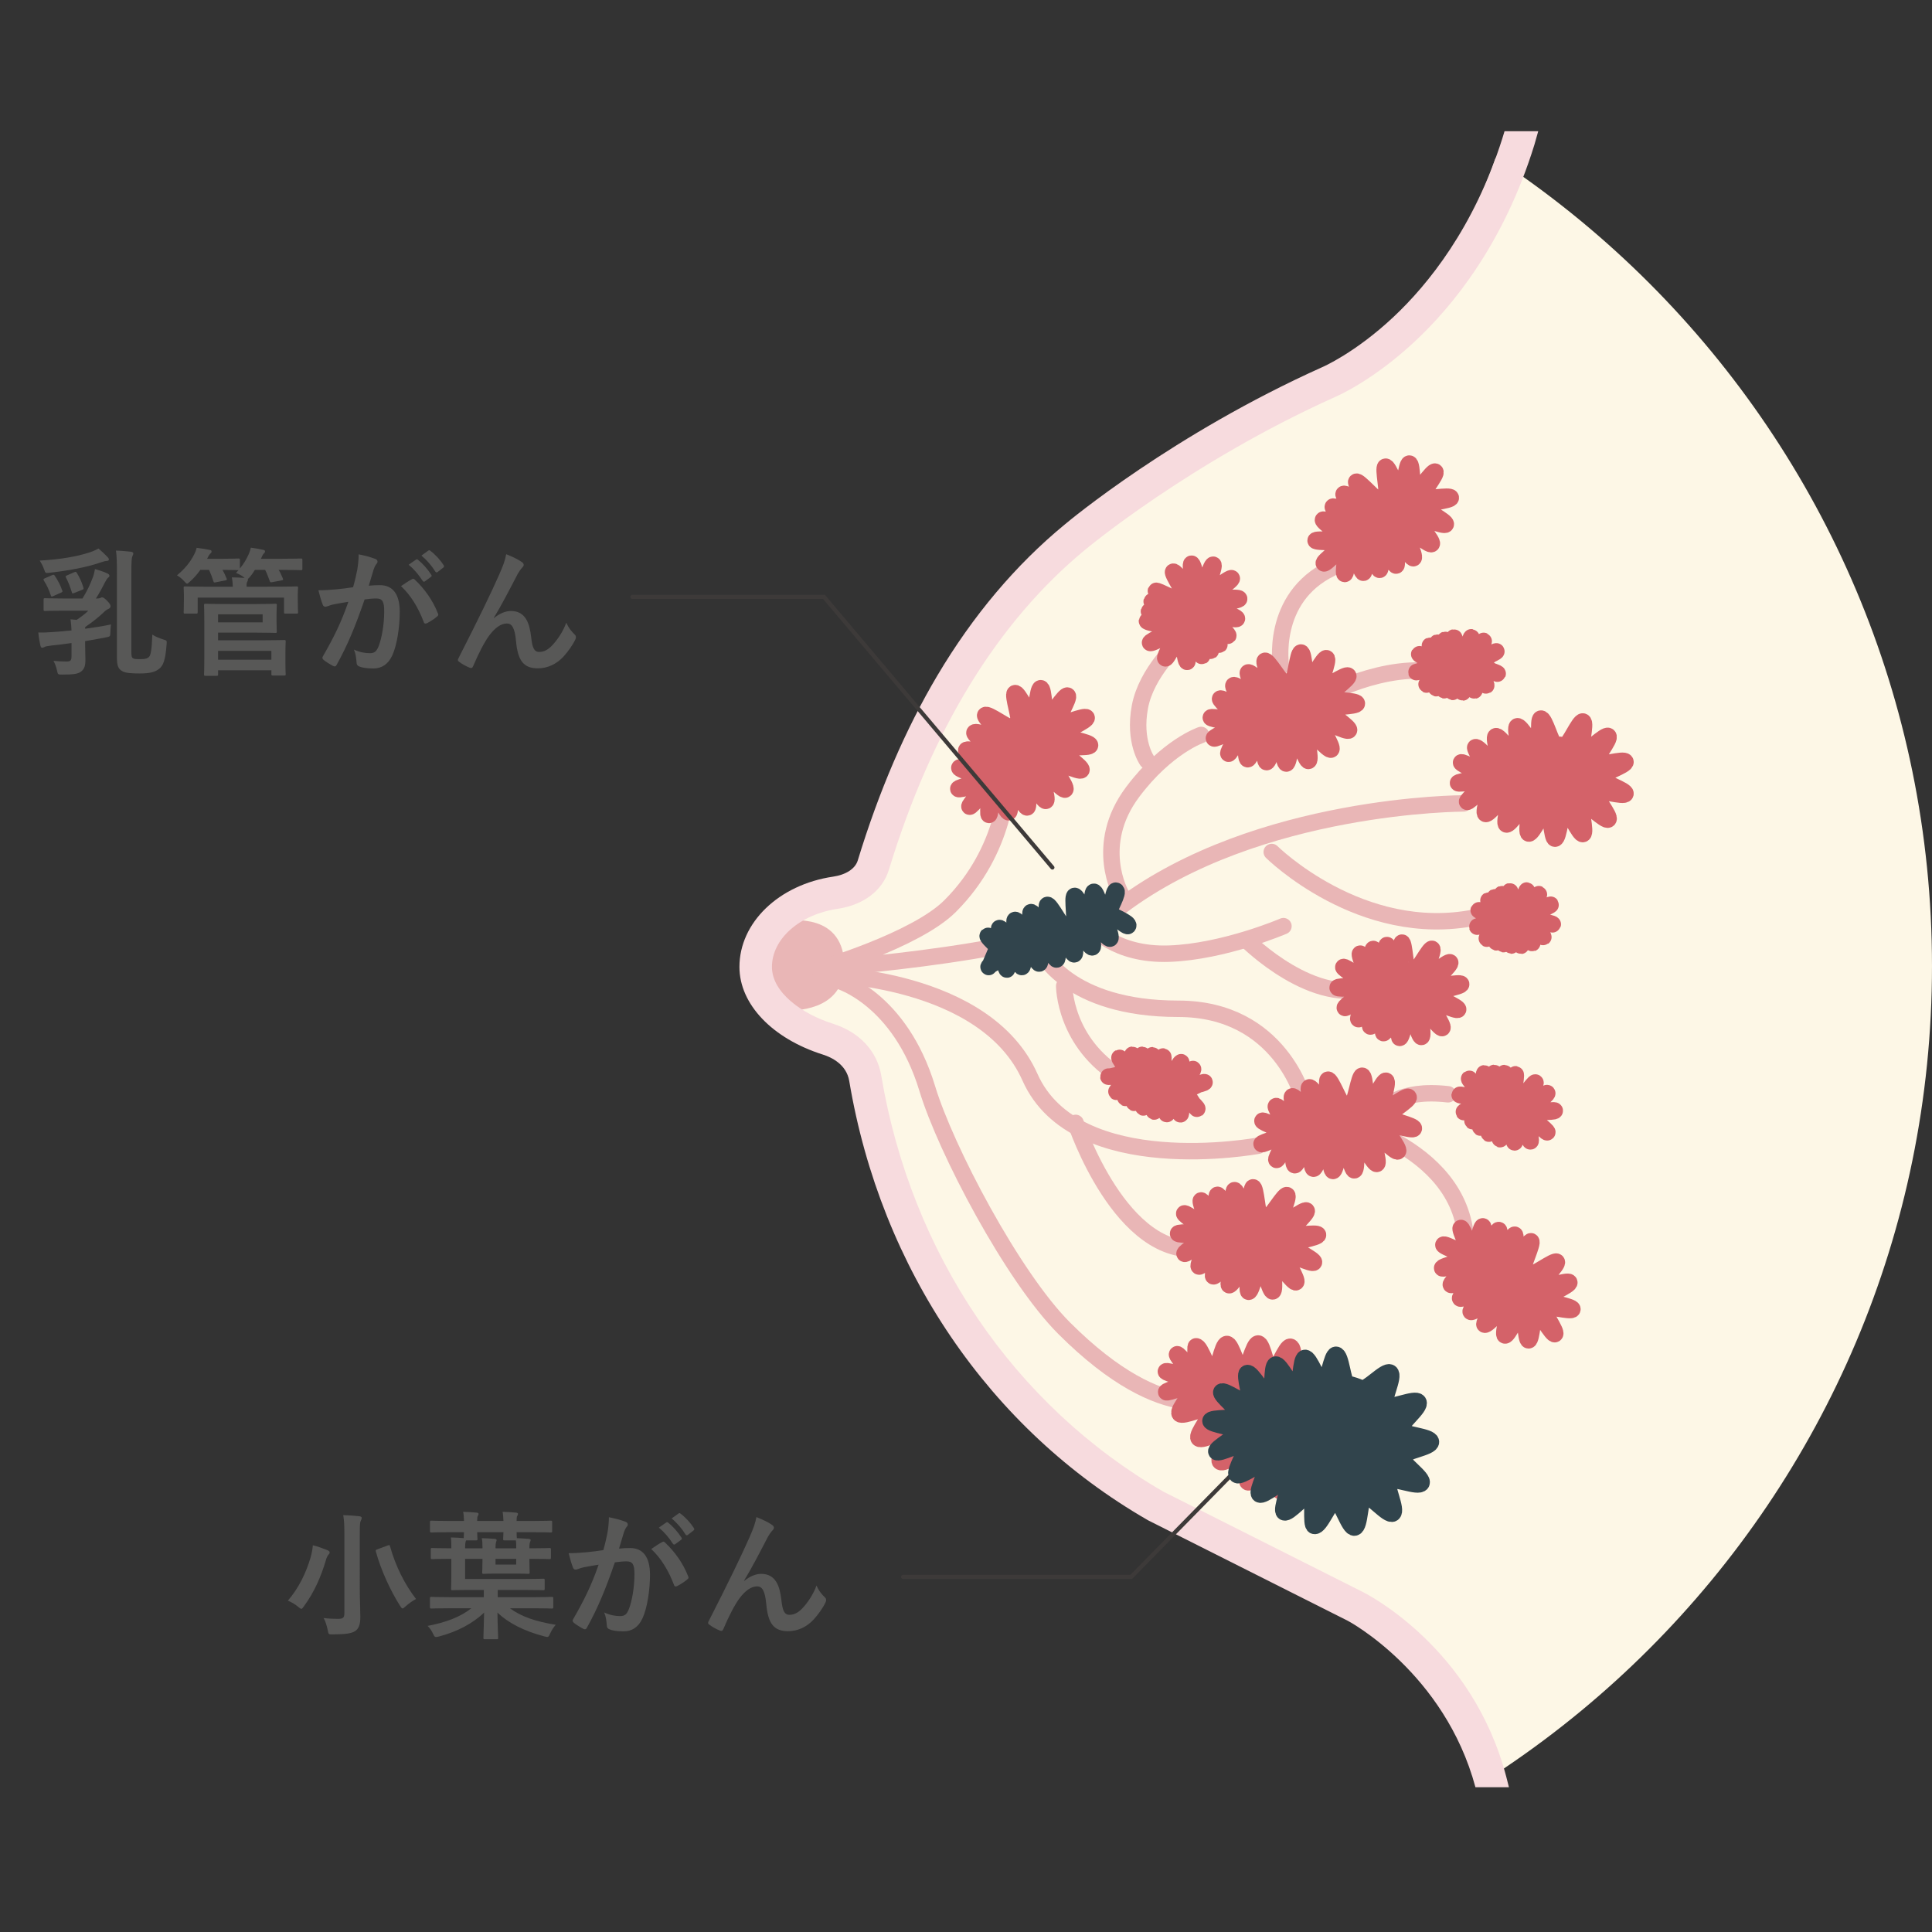
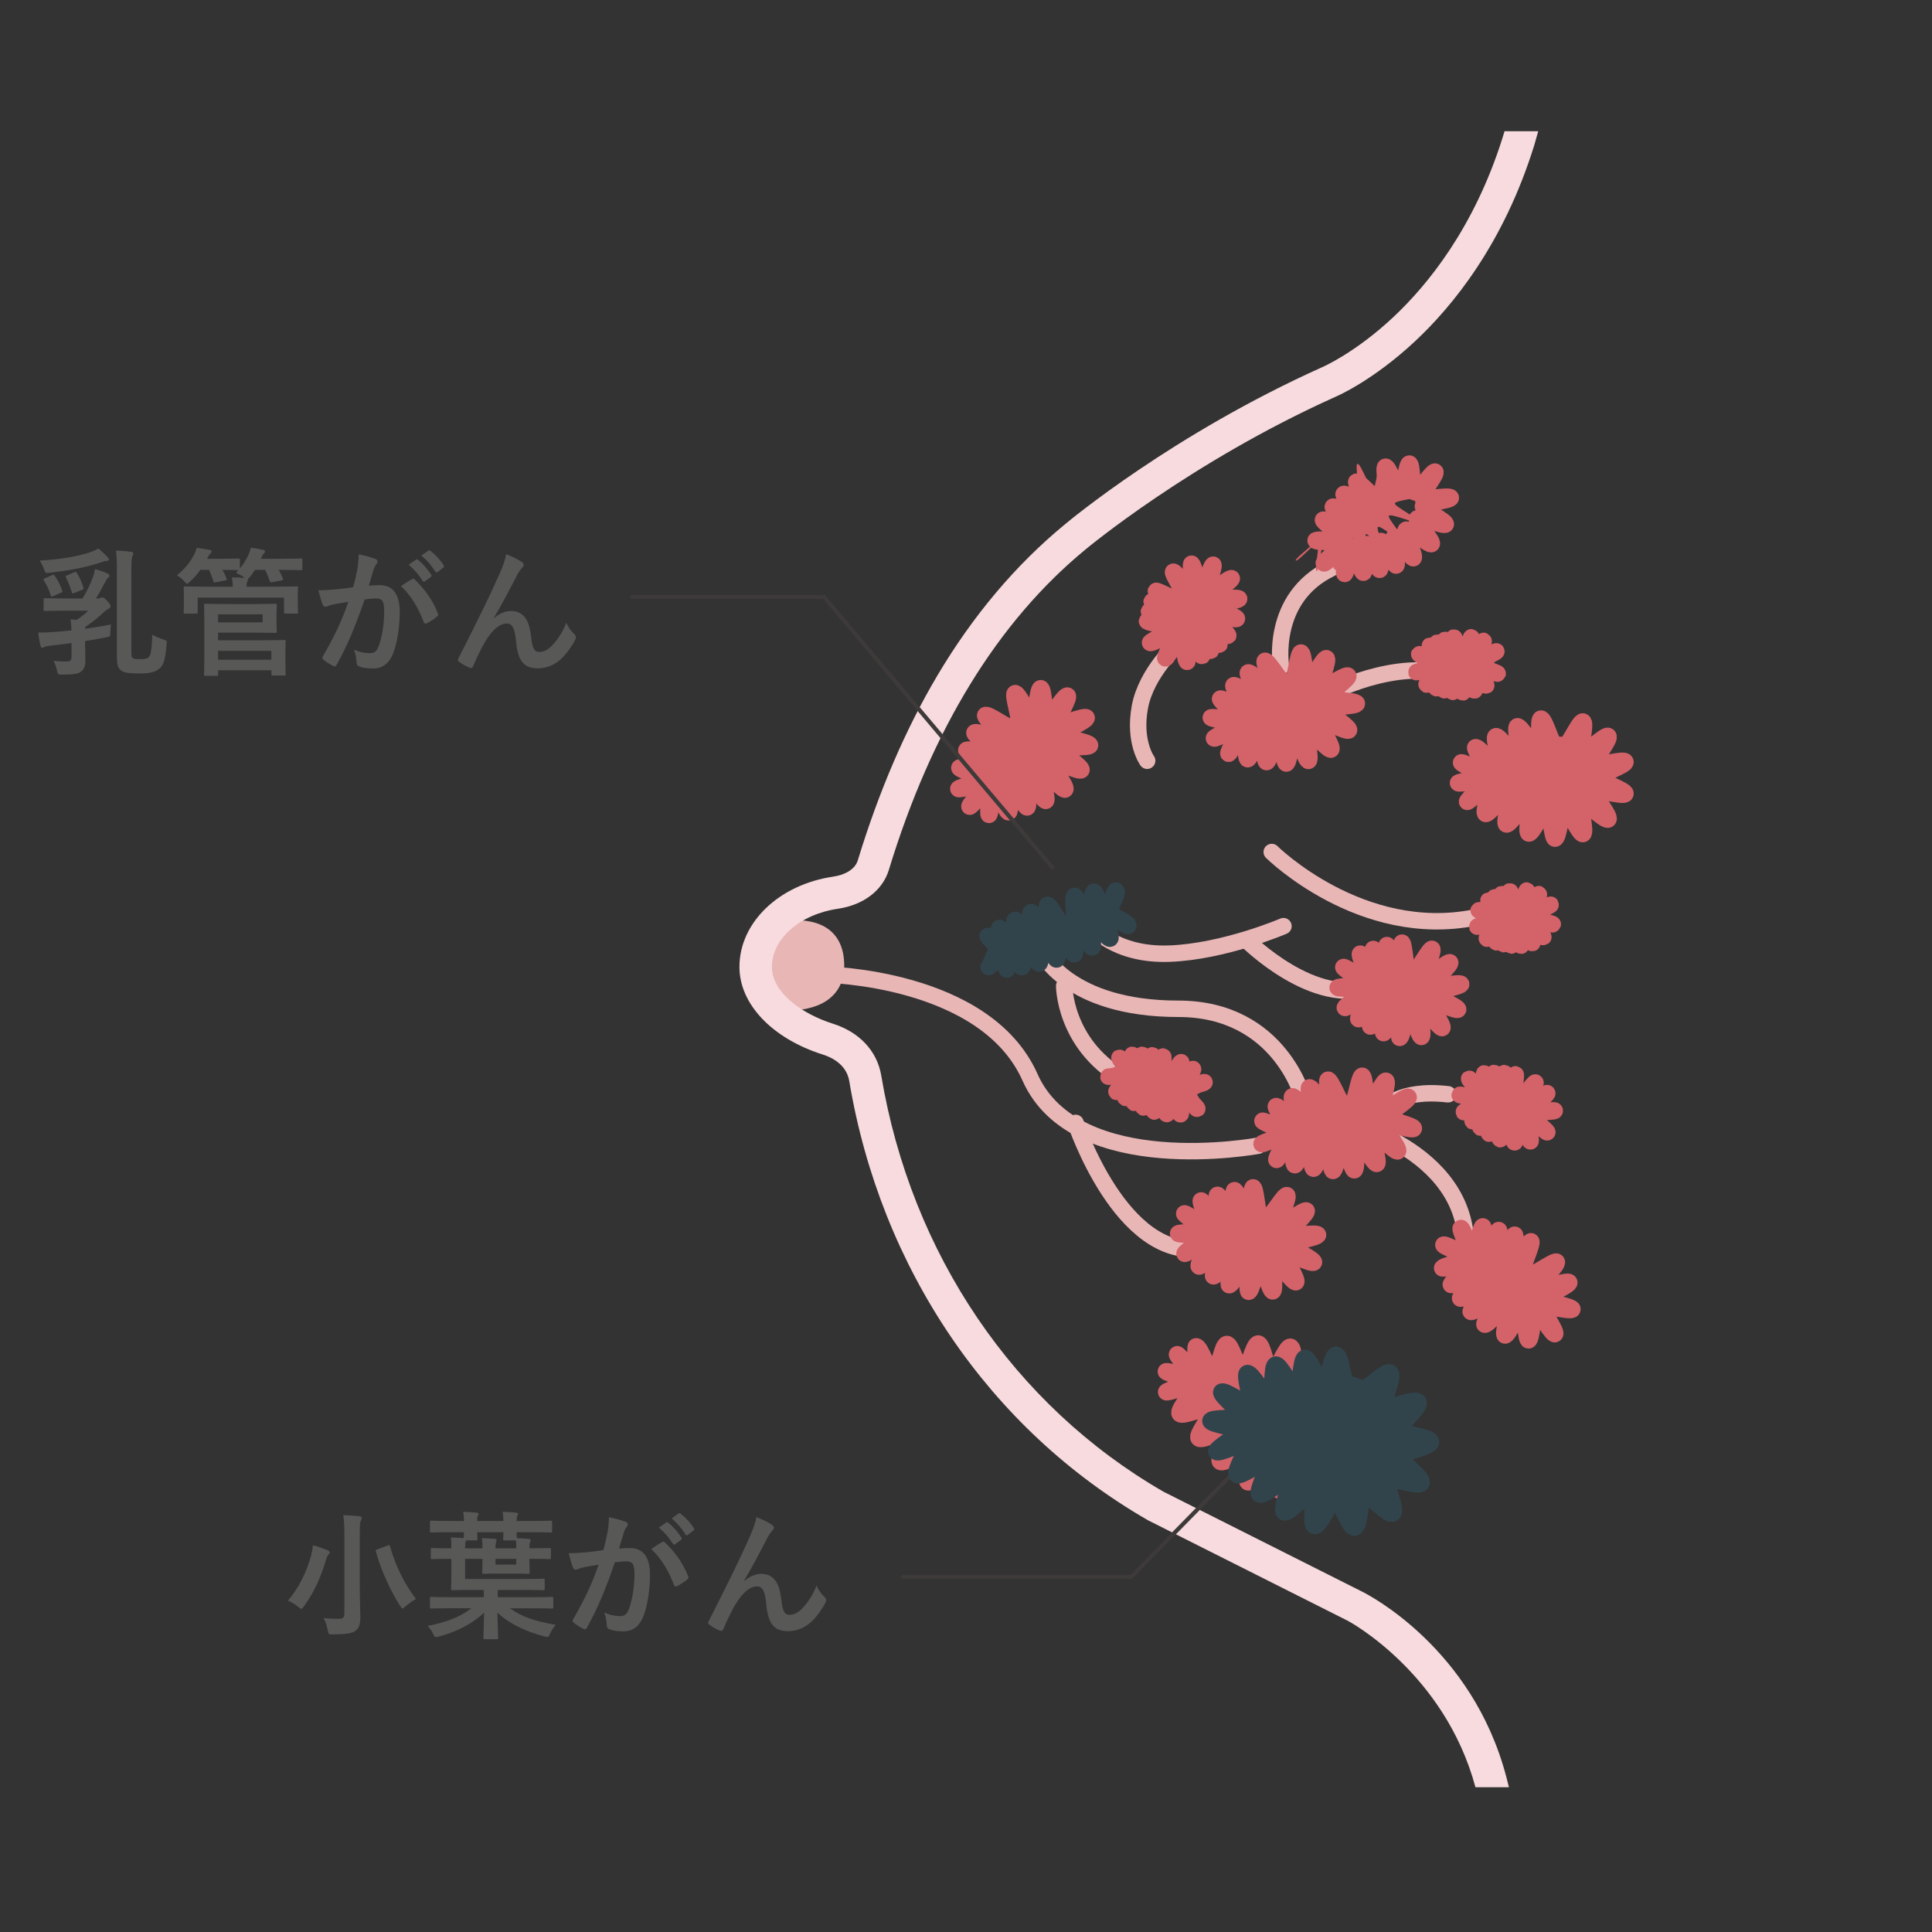
<svg xmlns="http://www.w3.org/2000/svg" xmlns:xlink="http://www.w3.org/1999/xlink" version="1.1" id="レイヤー_1" x="0px" y="0px" width="235.074px" height="235.073px" viewBox="0 0 235.074 235.073" enable-background="new 0 0 235.074 235.073" xml:space="preserve">
  <rect x="0" y="0" width="235.074" height="235.073" fill="#333333" stroke="none" />
  <g>
    <defs>
-       <path id="SVGID_1_" d="M0,117.537c0,64.914,52.622,117.536,117.536,117.536c64.913,0,117.537-52.622,117.537-117.536    C235.073,52.624,182.449,0,117.536,0C52.621,0,0,52.624,0,117.537" />
-     </defs>
+       </defs>
    <clipPath id="SVGID_2_">
      <use xlink:href="#SVGID_1_" overflow="visible" />
    </clipPath>
    <path clip-path="url(#SVGID_2_)" fill="#FDF7E6" d="M218.72,15.848h-35.666l-0.142,0.433C176.08,39.631,159.68,46.5,159.68,46.5   c-17.994,8.127-30.638,18.816-30.638,18.816c-12.106,10.008-19.654,24.266-24.387,39.866c-0.567,1.873-2.373,3.017-4.572,3.344   c-5.476,0.812-9.642,4.513-9.642,9.012c0,3.98,3.961,7.26,8.721,8.772c2.264,0.72,4.115,2.323,4.521,4.756   c3.704,22.203,16.462,41.16,35.104,51.952l24.081,12.179c0,0,12.198,6.022,16.265,20.779h41.487l71.313-40.494   c33.009-34.407,31.146-89.261-4.116-121.353L218.72,15.848z" />
  </g>
  <path fill="#E9B6B6" d="M101.72,117.485c0,4.511-4.898,4.511-6.768,4.511c-1.867,0-2.255-2.254-2.255-4.511  c0-2.491,0.388-4.511,2.255-4.511C96.822,112.974,101.72,112.279,101.72,117.485" />
  <path fill="none" stroke="#E9B6B6" stroke-width="2" stroke-linecap="round" stroke-linejoin="round" stroke-miterlimit="10" d="  M101.72,117.485c0,4.511-4.898,4.511-6.768,4.511c-1.867,0-2.255-2.254-2.255-4.511c0-2.491,0.388-4.511,2.255-4.511  C96.822,112.974,101.72,112.279,101.72,117.485z" />
-   <path fill="none" stroke="#E9B6B6" stroke-width="2" stroke-linecap="round" stroke-linejoin="round" stroke-miterlimit="10" d="  M178.074,97.754c0,0-24.988,0-41.646,12.494c-7.532,5.649-36.789,7.636-36.789,7.636s11.778-3.448,15.964-7.636  c6.943-6.941,6.943-15.271,6.943-15.271" />
-   <path fill="none" stroke="#E9B6B6" stroke-width="2" stroke-linecap="round" stroke-linejoin="round" stroke-miterlimit="10" d="  M136.427,108.859c0,0-3.47-6.019,1.387-12.494c4.166-5.553,8.331-6.941,8.331-6.941" />
  <path fill="none" stroke="#E9B6B6" stroke-width="2" stroke-linecap="round" stroke-linejoin="round" stroke-miterlimit="10" d="  M126.708,115.8c0,0,3.179,6.943,16.66,6.943c12.493,0,15.271,11.105,15.271,11.105" />
  <path fill="none" stroke="#E9B6B6" stroke-width="2" stroke-linecap="round" stroke-linejoin="round" stroke-miterlimit="10" d="  M164.192,136.625c0,0,16.659,4.165,13.882,18.046" />
  <path fill="none" stroke="#E9B6B6" stroke-width="2" stroke-linecap="round" stroke-linejoin="round" stroke-miterlimit="10" d="  M151.698,114.412c0,0,8.329,8.33,15.271,5.553" />
  <path fill="none" stroke="#E9B6B6" stroke-width="2" stroke-linecap="round" stroke-linejoin="round" stroke-miterlimit="10" d="  M130.875,136.625c0,0,5.551,16.659,15.269,15.27" />
  <path fill="none" stroke="#E9B6B6" stroke-width="2" stroke-linecap="round" stroke-linejoin="round" stroke-miterlimit="10" d="  M154.738,103.667c0,0,10.841,10.745,24.724,7.97" />
  <path fill="#D46269" d="M189.197,90.608c-0.407,0-1.229-3.281-1.719-3.173c-0.416,0.09,0.047,3.471-0.408,3.624  c-0.416,0.141-2.024-2.865-2.461-2.686c-0.414,0.171,0.52,3.452,0.099,3.647c-0.414,0.191-2.302-2.648-2.711-2.44  c-0.412,0.208,0.75,3.417,0.352,3.631c-0.412,0.223-2.456-2.509-2.837-2.288c-0.235,0.132,1.627,2.922,1.457,3.104  c-0.183,0.192-3.083-1.482-3.193-1.253c-0.112,0.237,3.007,1.467,2.97,1.723c-0.038,0.255-3.381,0.519-3.345,0.776  c0.04,0.254,3.31-0.478,3.424-0.242c0.108,0.229-2.498,2.338-2.316,2.53c0.172,0.181,2.441-2.284,2.678-2.15  c0.383,0.218-0.856,3.398-0.445,3.619c0.396,0.215,2.368-2.567,2.781-2.359c0.408,0.208-0.655,3.45-0.244,3.641  c0.421,0.196,2.197-2.716,2.613-2.545c0.436,0.179-0.315,3.507,0.102,3.648c0.459,0.153,1.802-2.972,2.22-2.88  c0.489,0.108,0.58,3.508,0.985,3.508c0.497,0,0.71-3.398,1.178-3.475c0.488-0.079,1.782,3.068,2.229,2.914  c0.472-0.163-0.47-3.43-0.058-3.665c0.431-0.244,2.786,2.204,3.14,1.89c0.372-0.33-1.823-2.91-1.555-3.301  c0.276-0.405,3.496,0.633,3.643,0.178c0.148-0.457-3.07-1.457-3.07-1.95c0-0.494,3.219-1.494,3.07-1.95  c-0.148-0.458-3.368,0.582-3.645,0.177c-0.269-0.391,1.925-2.974,1.555-3.302c-0.353-0.314-2.709,2.137-3.139,1.892  c-0.413-0.234,0.529-3.503,0.061-3.663c-0.447-0.156-1.741,2.994-2.231,2.914C189.907,90.626,189.694,90.608,189.197,90.608" />
  <path fill="none" stroke="#D46269" stroke-width="2" stroke-linecap="round" stroke-linejoin="round" stroke-miterlimit="10" d="  M189.197,90.608c-0.407,0-1.229-3.281-1.719-3.173c-0.416,0.09,0.047,3.471-0.408,3.624c-0.416,0.141-2.024-2.865-2.461-2.686  c-0.414,0.171,0.52,3.452,0.099,3.647c-0.414,0.191-2.302-2.648-2.711-2.44c-0.412,0.208,0.75,3.417,0.352,3.631  c-0.412,0.223-2.456-2.509-2.837-2.288c-0.235,0.132,1.627,2.922,1.457,3.104c-0.183,0.192-3.083-1.482-3.193-1.253  c-0.112,0.237,3.007,1.467,2.97,1.723c-0.038,0.255-3.381,0.519-3.345,0.776c0.04,0.254,3.31-0.478,3.424-0.242  c0.108,0.229-2.498,2.338-2.316,2.53c0.172,0.181,2.441-2.284,2.678-2.15c0.383,0.218-0.856,3.398-0.445,3.619  c0.396,0.215,2.368-2.567,2.781-2.359c0.408,0.208-0.655,3.45-0.244,3.641c0.421,0.196,2.197-2.716,2.613-2.545  c0.436,0.179-0.315,3.507,0.102,3.648c0.459,0.153,1.802-2.972,2.22-2.88c0.489,0.108,0.58,3.508,0.985,3.508  c0.497,0,0.71-3.398,1.178-3.475c0.488-0.079,1.782,3.068,2.229,2.914c0.472-0.163-0.47-3.43-0.058-3.665  c0.431-0.244,2.786,2.204,3.14,1.89c0.372-0.33-1.823-2.91-1.555-3.301c0.276-0.405,3.496,0.633,3.643,0.178  c0.148-0.457-3.07-1.457-3.07-1.95c0-0.494,3.219-1.494,3.07-1.95c-0.148-0.458-3.368,0.582-3.645,0.177  c-0.269-0.391,1.925-2.974,1.555-3.302c-0.353-0.314-2.709,2.137-3.139,1.892c-0.413-0.234,0.529-3.503,0.061-3.663  c-0.447-0.156-1.741,2.994-2.231,2.914C189.907,90.626,189.694,90.608,189.197,90.608z" />
  <path fill="#D46269" d="M123.075,88.511c-0.253,0.217-2.95-1.811-3.196-1.489c-0.21,0.273,2.372,2.484,2.17,2.816  c-0.183,0.304-3.308-1.035-3.483-0.697c-0.168,0.321,2.699,2.15,2.542,2.492c-0.154,0.333-3.392-0.701-3.538-0.359  c-0.147,0.342,2.843,1.963,2.708,2.305c-0.137,0.351-3.429-0.5-3.551-0.162c-0.096,0.26,3.128,1.188,3.114,1.438  c-0.013,0.27-3.306,0.878-3.24,1.128c0.068,0.255,3.239-0.837,3.377-0.616c0.141,0.221-2.215,2.608-2.015,2.78  c0.198,0.169,2.187-2.527,2.431-2.424c0.236,0.102-0.331,3.406-0.062,3.431c0.251,0.024,0.327-3.328,0.596-3.384  c0.353-0.074,1.442,3.149,1.809,3.062c0.356-0.083-0.093-3.453,0.266-3.545c0.359-0.095,1.629,3.061,1.982,2.957  c0.36-0.107-0.326-3.437,0.017-3.557c0.361-0.125,1.926,2.894,2.254,2.756c0.358-0.153-0.787-3.347-0.487-3.515  c0.352-0.195,2.585,2.356,2.835,2.14c0.328-0.283-1.775-2.95-1.51-3.268c0.279-0.333,3.28,1.253,3.486,0.897  c0.22-0.375-2.656-2.178-2.517-2.565c0.146-0.409,3.514-0.035,3.568-0.443c0.057-0.431-3.291-0.889-3.337-1.302  c-0.049-0.426,3.083-1.683,2.92-2.07c-0.164-0.387-3.22,1.015-3.503,0.688c-0.281-0.326,1.549-3.149,1.188-3.365  c-0.358-0.218-2.058,2.698-2.473,2.589c-0.4-0.106-0.368-3.485-0.8-3.492c-0.415-0.005-0.53,3.382-0.956,3.466  c-0.406,0.081-1.771-3.025-2.172-2.863c-0.386,0.154,0.75,3.352,0.379,3.58C123.526,88.137,123.402,88.227,123.075,88.511" />
  <path fill="none" stroke="#D46269" stroke-width="2" stroke-linecap="round" stroke-linejoin="round" stroke-miterlimit="10" d="  M123.075,88.511c-0.253,0.217-2.95-1.811-3.196-1.489c-0.21,0.273,2.372,2.484,2.17,2.816c-0.183,0.304-3.308-1.035-3.483-0.697  c-0.168,0.321,2.699,2.15,2.542,2.492c-0.154,0.333-3.392-0.701-3.538-0.359c-0.147,0.342,2.843,1.963,2.708,2.305  c-0.137,0.351-3.429-0.5-3.551-0.162c-0.096,0.26,3.128,1.188,3.114,1.438c-0.013,0.27-3.306,0.878-3.24,1.128  c0.068,0.255,3.239-0.837,3.377-0.616c0.141,0.221-2.215,2.608-2.015,2.78c0.198,0.169,2.187-2.527,2.431-2.424  c0.236,0.102-0.331,3.406-0.062,3.431c0.251,0.024,0.327-3.328,0.596-3.384c0.353-0.074,1.442,3.149,1.809,3.062  c0.356-0.083-0.093-3.453,0.266-3.545c0.359-0.095,1.629,3.061,1.982,2.957c0.36-0.107-0.326-3.437,0.017-3.557  c0.361-0.125,1.926,2.894,2.254,2.756c0.358-0.153-0.787-3.347-0.487-3.515c0.352-0.195,2.585,2.356,2.835,2.14  c0.328-0.283-1.775-2.95-1.51-3.268c0.279-0.333,3.28,1.253,3.486,0.897c0.22-0.375-2.656-2.178-2.517-2.565  c0.146-0.409,3.514-0.035,3.568-0.443c0.057-0.431-3.291-0.889-3.337-1.302c-0.049-0.426,3.083-1.683,2.92-2.07  c-0.164-0.387-3.22,1.015-3.503,0.688c-0.281-0.326,1.549-3.149,1.188-3.365c-0.358-0.218-2.058,2.698-2.473,2.589  c-0.4-0.106-0.368-3.485-0.8-3.492c-0.415-0.005-0.53,3.382-0.956,3.466c-0.406,0.081-1.771-3.025-2.172-2.863  c-0.386,0.154,0.75,3.352,0.379,3.58C123.526,88.137,123.402,88.227,123.075,88.511z" />
  <path fill="#D46269" d="M171.285,118.067c-0.239-0.029-0.415-3.396-0.698-3.377c-0.249,0.017-0.115,3.403-0.392,3.45  c-0.249,0.042-1.187-3.215-1.451-3.151c-0.254,0.061,0.349,3.397,0.088,3.472c-0.253,0.073-1.497-3.08-1.753-2.996  c-0.253,0.083,0.586,3.368,0.335,3.458c-0.253,0.091-1.679-2.985-1.925-2.891c-0.261,0.1,1.166,3.134,0.964,3.294  c-0.213,0.17-2.86-1.876-3.004-1.656c-0.148,0.225,2.785,1.849,2.714,2.104c-0.07,0.258-3.42,0.129-3.411,0.396  c0.007,0.266,3.339-0.089,3.427,0.164c0.09,0.247-2.713,2.084-2.547,2.3c0.159,0.205,2.651-2.034,2.881-1.876  c0.215,0.15-1.457,3.1-1.232,3.246c0.223,0.147,2.268-2.555,2.494-2.417c0.228,0.144-1.271,3.184-1.044,3.314  c0.238,0.135,2.08-2.709,2.311-2.592c0.244,0.126-0.955,3.297-0.719,3.398c0.254,0.109,1.682-2.96,1.918-2.884  c0.272,0.084-0.183,3.435,0.058,3.463c0.356,0.044,0.841-3.311,1.184-3.325c0.358-0.015,1.134,3.281,1.468,3.21  c0.353-0.076-0.321-3.394-0.004-3.526c0.332-0.14,2.26,2.639,2.54,2.442c0.296-0.204-1.675-2.938-1.448-3.198  c0.232-0.267,3.233,1.261,3.379,0.945c0.145-0.316-2.97-1.562-2.927-1.916c0.043-0.355,3.364-0.833,3.296-1.174  c-0.068-0.341-3.343,0.437-3.508,0.121c-0.158-0.305,2.403-2.497,2.165-2.766c-0.226-0.255-2.756,1.988-3.045,1.775  c-0.275-0.203,1.165-3.266,0.844-3.424c-0.31-0.148-1.844,2.871-2.19,2.771C171.72,118.126,171.64,118.11,171.285,118.067" />
  <path fill="none" stroke="#D46269" stroke-width="2" stroke-linecap="round" stroke-linejoin="round" stroke-miterlimit="10" d="  M171.285,118.067c-0.239-0.029-0.415-3.396-0.698-3.377c-0.249,0.017-0.115,3.403-0.392,3.45c-0.249,0.042-1.187-3.215-1.451-3.151  c-0.254,0.061,0.349,3.397,0.088,3.472c-0.253,0.073-1.497-3.08-1.753-2.996c-0.253,0.083,0.586,3.368,0.335,3.458  c-0.253,0.091-1.679-2.985-1.925-2.891c-0.261,0.1,1.166,3.134,0.964,3.294c-0.213,0.17-2.86-1.876-3.004-1.656  c-0.148,0.225,2.785,1.849,2.714,2.104c-0.07,0.258-3.42,0.129-3.411,0.396c0.007,0.266,3.339-0.089,3.427,0.164  c0.09,0.247-2.713,2.084-2.547,2.3c0.159,0.205,2.651-2.034,2.881-1.876c0.215,0.15-1.457,3.1-1.232,3.246  c0.223,0.147,2.268-2.555,2.494-2.417c0.228,0.144-1.271,3.184-1.044,3.314c0.238,0.135,2.08-2.709,2.311-2.592  c0.244,0.126-0.955,3.297-0.719,3.398c0.254,0.109,1.682-2.96,1.918-2.884c0.272,0.084-0.183,3.435,0.058,3.463  c0.356,0.044,0.841-3.311,1.184-3.325c0.358-0.015,1.134,3.281,1.468,3.21c0.353-0.076-0.321-3.394-0.004-3.526  c0.332-0.14,2.26,2.639,2.54,2.442c0.296-0.204-1.675-2.938-1.448-3.198c0.232-0.267,3.233,1.261,3.379,0.945  c0.145-0.316-2.97-1.562-2.927-1.916c0.043-0.355,3.364-0.833,3.296-1.174c-0.068-0.341-3.343,0.437-3.508,0.121  c-0.158-0.305,2.403-2.497,2.165-2.766c-0.226-0.255-2.756,1.988-3.045,1.775c-0.275-0.203,1.165-3.266,0.844-3.424  c-0.31-0.148-1.844,2.871-2.19,2.771C171.72,118.126,171.64,118.11,171.285,118.067z" />
  <g>
    <path fill="#585857" d="M37.796,189.487c0.135-0.49,0.236-0.997,0.271-1.47c0.559,0.135,1.25,0.388,1.757,0.591   c0.187,0.084,0.287,0.169,0.287,0.27c0,0.119-0.049,0.203-0.135,0.271c-0.101,0.118-0.236,0.338-0.32,0.676   c-0.592,2.01-1.42,3.902-2.67,5.608c-0.151,0.22-0.235,0.321-0.321,0.321c-0.085,0-0.186-0.084-0.372-0.236   c-0.371-0.321-0.895-0.608-1.266-0.76C36.36,193.221,37.257,191.328,37.796,189.487z M43.777,193.373   c0,1.183,0.067,2.534,0.067,3.362c0,0.946-0.202,1.419-0.607,1.707c-0.457,0.304-1.081,0.405-2.736,0.422   c-0.525,0-0.525,0.016-0.626-0.524c-0.119-0.557-0.288-1.131-0.507-1.47c0.674,0.085,1.165,0.101,1.792,0.101   c0.539,0,0.742-0.117,0.742-0.658v-9.545c0-1.081-0.017-1.622-0.135-2.416c0.625,0.016,1.385,0.067,1.959,0.135   c0.169,0.016,0.287,0.101,0.287,0.186c0,0.152-0.068,0.253-0.118,0.371c-0.103,0.203-0.118,0.541-0.118,1.689V193.373z    M47.156,188.052c0.236-0.085,0.252-0.085,0.303,0.101c0.693,2.483,1.824,4.664,3.16,6.403c-0.355,0.186-0.879,0.54-1.268,0.896   c-0.185,0.169-0.287,0.253-0.371,0.253c-0.101,0-0.169-0.102-0.304-0.321c-1.132-1.773-2.331-4.342-2.939-6.589   c-0.049-0.203-0.017-0.219,0.238-0.304L47.156,188.052z" />
    <path fill="#585857" d="M54.648,186.429c-1.521,0-2.044,0.034-2.145,0.034c-0.169,0-0.187-0.016-0.187-0.186v-1.064   c0-0.169,0.017-0.186,0.187-0.186c0.101,0,0.625,0.034,2.145,0.034h1.807c-0.016-0.423-0.033-0.777-0.101-1.115   c0.523,0.017,1.182,0.05,1.639,0.101c0.152,0.017,0.236,0.068,0.236,0.152c0,0.101-0.051,0.186-0.101,0.27   c-0.05,0.068-0.067,0.237-0.067,0.592h3.192c-0.017-0.423-0.034-0.777-0.101-1.115c0.523,0.017,1.182,0.05,1.637,0.101   c0.152,0.017,0.238,0.068,0.238,0.152c0,0.101-0.051,0.186-0.103,0.27c-0.05,0.068-0.067,0.237-0.067,0.592h2.01   c1.504,0,2.027-0.034,2.129-0.034c0.169,0,0.186,0.016,0.186,0.186v1.064c0,0.169-0.017,0.186-0.186,0.186   c-0.102,0-0.625-0.034-2.129-0.034h-2.01c0,0.389,0.018,0.608,0.035,0.727c0.506,0.017,1.013,0.05,1.436,0.084   c0.169,0.016,0.236,0.068,0.236,0.151c0,0.085-0.032,0.135-0.067,0.22c-0.051,0.119-0.085,0.321-0.085,0.676v0.101h0.304   c1.504,0,2.027-0.034,2.129-0.034c0.169,0,0.186,0.017,0.186,0.186v0.979c0,0.169-0.017,0.186-0.186,0.186   c-0.102,0-0.625-0.034-2.129-0.034h-0.304v0.187c0,0.962,0.034,1.351,0.034,1.453c0,0.169-0.017,0.186-0.185,0.186   c-0.103,0-0.491-0.034-1.724-0.034h-1.959c-1.233,0-1.622,0.034-1.723,0.034c-0.17,0-0.187-0.016-0.187-0.186   c0-0.102,0.035-0.49,0.035-1.453v-0.187h-2.113v2.45h7.197c1.639,0,2.197-0.033,2.298-0.033c0.168,0,0.187,0.017,0.187,0.186v1.03   c0,0.169-0.019,0.186-0.187,0.186c-0.101,0-0.659-0.033-2.298-0.033h-3.227v0.878h4.443c1.504,0,2.027-0.034,2.129-0.034   c0.169,0,0.186,0.017,0.186,0.186v1.048c0,0.169-0.017,0.186-0.186,0.186c-0.102,0-0.625-0.033-2.129-0.033h-2.956   c1.368,1.014,3.108,1.605,5.574,2.01c-0.251,0.271-0.489,0.642-0.675,1.047c-0.219,0.49-0.235,0.49-0.743,0.354   c-2.365-0.625-4.274-1.554-5.677-2.889c0.017,1.672,0.085,2.787,0.085,3.058c0,0.169-0.017,0.186-0.186,0.186h-1.436   c-0.152,0-0.17-0.017-0.17-0.186c0-0.287,0.051-1.334,0.084-3.058c-1.384,1.334-3.293,2.332-5.472,2.906   c-0.508,0.118-0.525,0.135-0.761-0.372c-0.169-0.355-0.388-0.659-0.642-0.912c2.213-0.423,3.986-1.081,5.321-2.146h-2.721   c-1.52,0-2.027,0.033-2.128,0.033c-0.169,0-0.187-0.017-0.187-0.186v-1.048c0-0.168,0.017-0.186,0.187-0.186   c0.101,0,0.608,0.034,2.128,0.034h4.241v-0.878h-1.824c-1.42,0-1.875,0.033-1.978,0.033c-0.169,0-0.185-0.016-0.185-0.186   c0-0.102,0.033-0.557,0.033-1.537v-2.095h-0.204c-1.485,0-2.01,0.034-2.111,0.034c-0.168,0-0.187-0.017-0.187-0.186v-0.979   c0-0.169,0.019-0.186,0.187-0.186c0.101,0,0.626,0.034,2.111,0.034h0.204c0-0.558,0-0.929-0.051-1.318   c0.575,0.018,1.064,0.034,1.555,0.085c0-0.135,0.017-0.338,0.033-0.727H54.648z M56.659,187.562   c-0.034,0.102-0.068,0.338-0.068,0.659v0.169h2.113v-0.152c0-0.457-0.018-0.794-0.086-1.081c0.525,0.017,1.049,0.034,1.59,0.084   c0.152,0.016,0.219,0.068,0.219,0.151c0,0.085-0.035,0.135-0.067,0.22c-0.034,0.102-0.068,0.305-0.068,0.642v0.135h2.518v-0.084   c0-0.321,0-0.608-0.035-0.879h-1.353c-0.185,0-0.202-0.017-0.202-0.186c0-0.084,0.017-0.321,0.034-0.812h-3.192   c0,0.49,0.033,0.727,0.033,0.812c0,0.169-0.016,0.186-0.203,0.186H56.71L56.659,187.562z M62.81,189.673h-2.518v0.693h2.518   V189.673z" />
    <path fill="#585857" d="M73.917,186.48c0.084-0.507,0.17-1.165,0.17-1.875c0.878,0.186,1.35,0.303,2.027,0.557   c0.168,0.051,0.269,0.186,0.269,0.339c0,0.084-0.033,0.168-0.117,0.253c-0.169,0.22-0.254,0.405-0.338,0.643   c-0.219,0.692-0.388,1.317-0.607,2.027c0.455-0.051,0.962-0.068,1.35-0.068c1.572,0,2.417,1.098,2.417,3.26   c0,1.825-0.338,4.072-0.913,5.288c-0.489,1.081-1.3,1.588-2.28,1.588c-0.812,0-1.386-0.084-1.758-0.254   c-0.201-0.084-0.304-0.219-0.304-0.473c-0.05-0.541-0.084-1.013-0.32-1.571c0.759,0.355,1.418,0.44,1.943,0.44   c0.556,0,0.811-0.203,1.081-0.896c0.354-0.946,0.659-2.551,0.659-4.207c0-1.183-0.219-1.554-0.964-1.554   c-0.405,0-0.93,0.05-1.418,0.118c-1.116,3.244-2.078,5.575-3.396,7.94c-0.103,0.22-0.238,0.253-0.44,0.152   c-0.304-0.152-0.963-0.559-1.166-0.744c-0.084-0.084-0.135-0.151-0.135-0.253c0-0.05,0.019-0.118,0.068-0.186   c1.352-2.348,2.229-4.139,3.092-6.622c-0.659,0.101-1.199,0.203-1.656,0.287c-0.439,0.084-0.71,0.186-0.929,0.271   c-0.236,0.084-0.439,0.051-0.541-0.22c-0.151-0.388-0.337-0.997-0.522-1.74c0.743,0,1.485-0.05,2.23-0.118   c0.708-0.068,1.334-0.152,1.993-0.253C73.681,187.646,73.799,187.055,73.917,186.48z M80.606,187.612   c0.12-0.067,0.204-0.034,0.322,0.085c1.147,1.082,2.179,2.483,2.804,4.105c0.067,0.151,0.05,0.236-0.068,0.337   c-0.285,0.27-0.927,0.676-1.266,0.845c-0.168,0.084-0.338,0.067-0.388-0.135c-0.677-1.774-1.555-3.227-2.772-4.375   C79.661,188.186,80.151,187.849,80.606,187.612z M81.062,185.247c0.085-0.067,0.154-0.051,0.254,0.034   c0.523,0.405,1.133,1.081,1.604,1.808c0.067,0.102,0.067,0.186-0.051,0.27l-0.708,0.523c-0.119,0.084-0.203,0.068-0.287-0.051   c-0.507-0.776-1.049-1.418-1.707-1.959L81.062,185.247z M82.565,184.149c0.103-0.068,0.152-0.05,0.255,0.034   c0.624,0.473,1.232,1.149,1.604,1.74c0.067,0.102,0.084,0.203-0.051,0.305l-0.675,0.523c-0.135,0.102-0.219,0.051-0.288-0.05   c-0.455-0.727-0.996-1.369-1.688-1.943L82.565,184.149z" />
    <path fill="#585857" d="M90.55,192.359c0.675-0.557,1.401-0.861,2.06-0.861c1.826,0,2.281,1.571,2.465,3.193   c0.136,1.233,0.339,1.79,0.981,1.79c0.608,0,1.116-0.304,1.588-0.811c0.591-0.625,1.284-1.605,1.707-2.754   c0.336,0.761,0.675,1.099,0.979,1.402c0.136,0.118,0.187,0.237,0.187,0.355c0,0.101-0.016,0.186-0.067,0.287   c-0.339,0.71-0.895,1.487-1.453,2.095c-0.845,0.913-1.943,1.419-3.108,1.419c-1.707,0-2.433-0.896-2.652-3.277   c-0.152-1.689-0.523-2.18-1.116-2.18c-0.727,0-1.454,0.541-2.128,1.437c-0.607,0.811-1.317,2.196-1.976,3.75   c-0.103,0.237-0.187,0.271-0.406,0.203c-0.456-0.186-0.914-0.422-1.301-0.727c-0.102-0.067-0.152-0.152-0.152-0.219   c0-0.068,0.034-0.153,0.085-0.237c2.466-4.832,4.021-8.059,4.95-10.169c0.489-1.115,0.708-1.708,0.843-2.467   c0.794,0.321,1.437,0.625,1.894,0.946c0.152,0.101,0.236,0.22,0.236,0.355c0,0.101-0.068,0.219-0.187,0.337   c-0.204,0.22-0.372,0.473-0.523,0.726c-1.082,2.078-1.994,3.852-2.924,5.373L90.55,192.359z" />
  </g>
  <path fill="#F7DBDE" d="M183.063,15.966c-0.12,0.411-0.153,0.51-0.279,0.912c-3.443,10.856-9.047,17.754-13.213,21.669  c-4.692,4.408-8.638,6.103-8.671,6.119l-0.051,0.022c-18.076,8.122-30.665,18.596-31.302,19.132  c-5.957,4.901-11.17,11.085-15.496,18.377c-3.855,6.5-7.113,14.069-9.684,22.498c-0.305,1.002-1.427,1.739-3.002,1.971  c-6.602,0.975-11.395,5.593-11.395,10.983c0,4.53,3.989,8.718,10.161,10.668c1.049,0.333,2.86,1.192,3.199,3.209  c3.834,22.872,17.068,42.345,36.308,53.424l0.048,0.029l24.294,12.224l0.019,0.008c0.116,0.059,11.773,6.315,15.524,20.251h4.076  c-0.097-0.396-0.251-0.991-0.326-1.276c-4.127-15.714-16.867-22.191-17.526-22.519L141.563,181.5  c-18.188-10.491-30.7-28.941-34.336-50.626c-0.5-2.99-2.651-5.294-5.902-6.323c-3.685-1.164-7.4-3.751-7.4-6.902  c0-3.414,3.372-6.388,8.017-7.074c3.125-0.461,5.444-2.228,6.207-4.729c5.216-17.102,13.263-30.219,23.918-38.983l0.017-0.013  c0.126-0.105,12.717-10.614,30.367-18.551c0.436-0.186,4.653-2.057,9.671-6.729c4.628-4.307,10.86-11.934,14.576-23.967  c0.084-0.273,0.382-1.359,0.464-1.638H183.063z" />
-   <path fill="none" stroke="#E9B6B6" stroke-width="2" stroke-linecap="round" stroke-linejoin="round" stroke-miterlimit="10" d="  M102.026,119.322c0,0,7.467,2.133,10.801,13.137c2.231,7.37,10.373,22.868,16.657,29.154c12.496,12.493,19.437,8.329,19.437,8.329" />
  <path fill="none" stroke="#E9B6B6" stroke-width="2" stroke-linecap="round" stroke-linejoin="round" stroke-miterlimit="10" d="  M100.332,118.577c0,0,19.552,0.263,24.99,12.495c5.553,12.495,27.764,8.33,27.764,8.33" />
  <path fill="none" stroke="#E9B6B6" stroke-width="2" stroke-linecap="round" stroke-linejoin="round" stroke-miterlimit="10" d="  M139.579,92.561c0,0-1.674-2.309-0.882-6.553c0.791-4.247,4.67-7.69,4.67-7.69" />
  <path fill="none" stroke="#E9B6B6" stroke-width="2" stroke-linecap="round" stroke-linejoin="round" stroke-miterlimit="10" d="  M132.812,112.689c0,0,2.78,3.581,9.444,3.346c6.666-0.235,13.907-3.346,13.907-3.346" />
  <path fill="#D46269" d="M153.299,147.864c-0.297-0.043-0.474-3.413-0.835-3.395c-0.312,0.017-0.292,3.411-0.641,3.467  c-0.317,0.05-1.289-3.202-1.627-3.124c-0.323,0.073,0.176,3.434-0.152,3.524c-0.322,0.09-1.602-3.057-1.922-2.956  c-0.324,0.102,0.413,3.418,0.096,3.528c-0.324,0.112-1.778-2.958-2.088-2.843c-0.258,0.094,1.13,3.147,0.929,3.303  c-0.213,0.164-2.821-1.935-2.967-1.722c-0.15,0.219,2.747,1.907,2.671,2.157c-0.076,0.251-3.422,0.025-3.42,0.289  c0,0.263,3.341,0.008,3.42,0.263c0.078,0.245-2.792,1.976-2.634,2.194c0.147,0.208,2.727-1.932,2.945-1.767  c0.262,0.2-1.478,3.116-1.202,3.316c0.269,0.196,2.487-2.377,2.765-2.187c0.281,0.19-1.292,3.203-1.012,3.38  c0.292,0.182,2.319-2.541,2.605-2.376c0.301,0.17-0.974,3.32-0.684,3.46c0.315,0.154,1.938-2.824,2.235-2.714  c0.34,0.123-0.16,3.471,0.137,3.515c0.404,0.061,1.028-3.276,1.419-3.28c0.407-0.007,1.141,3.306,1.522,3.233  c0.404-0.075-0.132-3.421,0.234-3.563c0.379-0.149,2.274,2.66,2.598,2.447c0.341-0.225-1.515-3.044-1.25-3.33  c0.273-0.298,3.258,1.272,3.431,0.919c0.177-0.355-2.888-1.732-2.829-2.134c0.06-0.401,3.393-0.834,3.327-1.226  c-0.064-0.39-3.377,0.251-3.553-0.114c-0.171-0.35,2.424-2.512,2.163-2.825c-0.251-0.297-2.875,1.842-3.199,1.59  c-0.305-0.24,1.178-3.287,0.817-3.474c-0.347-0.18-2.009,2.776-2.398,2.651C153.831,147.954,153.705,147.923,153.299,147.864" />
  <path fill="none" stroke="#D46269" stroke-width="2" stroke-linecap="round" stroke-linejoin="round" stroke-miterlimit="10" d="  M153.299,147.864c-0.297-0.043-0.474-3.413-0.835-3.395c-0.312,0.017-0.292,3.411-0.641,3.467c-0.317,0.05-1.289-3.202-1.627-3.124  c-0.323,0.073,0.176,3.434-0.152,3.524c-0.322,0.09-1.602-3.057-1.922-2.956c-0.324,0.102,0.413,3.418,0.096,3.528  c-0.324,0.112-1.778-2.958-2.088-2.843c-0.258,0.094,1.13,3.147,0.929,3.303c-0.213,0.164-2.821-1.935-2.967-1.722  c-0.15,0.219,2.747,1.907,2.671,2.157c-0.076,0.251-3.422,0.025-3.42,0.289c0,0.263,3.341,0.008,3.42,0.263  c0.078,0.245-2.792,1.976-2.634,2.194c0.147,0.208,2.727-1.932,2.945-1.767c0.262,0.2-1.478,3.116-1.202,3.316  c0.269,0.196,2.487-2.377,2.765-2.187c0.281,0.19-1.292,3.203-1.012,3.38c0.292,0.182,2.319-2.541,2.605-2.376  c0.301,0.17-0.974,3.32-0.684,3.46c0.315,0.154,1.938-2.824,2.235-2.714c0.34,0.123-0.16,3.471,0.137,3.515  c0.404,0.061,1.028-3.276,1.419-3.28c0.407-0.007,1.141,3.306,1.522,3.233c0.404-0.075-0.132-3.421,0.234-3.563  c0.379-0.149,2.274,2.66,2.598,2.447c0.341-0.225-1.515-3.044-1.25-3.33c0.273-0.298,3.258,1.272,3.431,0.919  c0.177-0.355-2.888-1.732-2.829-2.134c0.06-0.401,3.393-0.834,3.327-1.226c-0.064-0.39-3.377,0.251-3.553-0.114  c-0.171-0.35,2.424-2.512,2.163-2.825c-0.251-0.297-2.875,1.842-3.199,1.59c-0.305-0.24,1.178-3.287,0.817-3.474  c-0.347-0.18-2.009,2.776-2.398,2.651C153.831,147.954,153.705,147.923,153.299,147.864z" />
  <path fill="#D46269" d="M185.384,154.405c-0.238-0.166,1.216-3.22,0.911-3.373c-0.268-0.134-1.938,2.821-2.246,2.7  c-0.285-0.113,0.572-3.398,0.262-3.5c-0.296-0.099-1.607,3.034-1.921,2.942c-0.3-0.088,0.282-3.431-0.026-3.511  c-0.312-0.079-1.423,3.129-1.736,3.056c-0.312-0.071,0.103-3.441-0.206-3.505c-0.301-0.062-0.839,3.257-1.106,3.272  c-0.306,0.017-1.312-3.174-1.566-3.072c-0.277,0.11,1.279,3.06,1.076,3.252c-0.208,0.199-3.089-1.469-3.204-1.206  c-0.112,0.257,3.061,1.28,3.048,1.577c-0.011,0.272-3.284,0.976-3.198,1.266c0.078,0.259,3.254-0.845,3.415-0.583  c0.165,0.267-2.527,2.337-2.354,2.605s3.168-1.329,3.348-1.065c0.18,0.267-2.403,2.472-2.217,2.728  c0.191,0.262,3.08-1.521,3.271-1.276c0.203,0.259-2.188,2.668-1.984,2.899c0.222,0.25,2.876-1.86,3.092-1.653  c0.248,0.237-1.65,3.046-1.414,3.211c0.333,0.235,2.442-2.43,2.785-2.246c0.362,0.193-0.666,3.432-0.305,3.567  c0.386,0.146,1.721-2.977,2.095-2.896c0.408,0.086,0.4,3.478,0.781,3.491c0.417,0.012,0.521-3.364,0.893-3.442  c0.408-0.085,1.992,2.882,2.32,2.686c0.346-0.204-1.607-2.895-1.376-3.223c0.23-0.33,3.425,0.592,3.501,0.197  c0.073-0.376-3.257-0.858-3.314-1.271c-0.053-0.375,3.088-1.618,2.936-2.006c-0.14-0.355-3.33,0.803-3.548,0.451  c-0.203-0.324,2.286-2.635,2.021-2.948c-0.253-0.293-2.952,1.767-3.255,1.493C185.872,154.761,185.719,154.64,185.384,154.405" />
  <path fill="none" stroke="#D46269" stroke-width="2" stroke-linecap="round" stroke-linejoin="round" stroke-miterlimit="10" d="  M185.384,154.405c-0.238-0.166,1.216-3.22,0.911-3.373c-0.268-0.134-1.938,2.821-2.246,2.7c-0.285-0.113,0.572-3.398,0.262-3.5  c-0.296-0.099-1.607,3.034-1.921,2.942c-0.3-0.088,0.282-3.431-0.026-3.511c-0.312-0.079-1.423,3.129-1.736,3.056  c-0.312-0.071,0.103-3.441-0.206-3.505c-0.301-0.062-0.839,3.257-1.106,3.272c-0.306,0.017-1.312-3.174-1.566-3.072  c-0.277,0.11,1.279,3.06,1.076,3.252c-0.208,0.199-3.089-1.469-3.204-1.206c-0.112,0.257,3.061,1.28,3.048,1.577  c-0.011,0.272-3.284,0.976-3.198,1.266c0.078,0.259,3.254-0.845,3.415-0.583c0.165,0.267-2.527,2.337-2.354,2.605  s3.168-1.329,3.348-1.065c0.18,0.267-2.403,2.472-2.217,2.728c0.191,0.262,3.08-1.521,3.271-1.276  c0.203,0.259-2.188,2.668-1.984,2.899c0.222,0.25,2.876-1.86,3.092-1.653c0.248,0.237-1.65,3.046-1.414,3.211  c0.333,0.235,2.442-2.43,2.785-2.246c0.362,0.193-0.666,3.432-0.305,3.567c0.386,0.146,1.721-2.977,2.095-2.896  c0.408,0.086,0.4,3.478,0.781,3.491c0.417,0.012,0.521-3.364,0.893-3.442c0.408-0.085,1.992,2.882,2.32,2.686  c0.346-0.204-1.607-2.895-1.376-3.223c0.23-0.33,3.425,0.592,3.501,0.197c0.073-0.376-3.257-0.858-3.314-1.271  c-0.053-0.375,3.088-1.618,2.936-2.006c-0.14-0.355-3.33,0.803-3.548,0.451c-0.203-0.324,2.286-2.635,2.021-2.948  c-0.253-0.293-2.952,1.767-3.255,1.493C185.872,154.761,185.719,154.64,185.384,154.405z" />
  <path fill="#D46269" d="M157.708,167.594c-0.492-0.228-0.041-3.596-0.701-3.731c-0.558-0.113-1.659,3.142-2.3,3.083  c-0.584-0.055-0.996-3.461-1.624-3.479c-0.601-0.017-1.234,3.362-1.854,3.372c-0.614,0.011-1.343-3.345-1.953-3.314  c-0.624,0.032-1.021,3.447-1.616,3.492c-0.637,0.05-1.55-3.261-2.126-3.205c-0.266,0.027,0.302,3.335,0.073,3.43  c-0.243,0.1-2.194-2.622-2.387-2.461c-0.198,0.166,2.132,2.577,1.995,2.79c-0.141,0.215-3.287-0.945-3.358-0.7  s3.204,0.952,3.208,1.211c0.003,0.251-3.252,1.053-3.171,1.301c0.077,0.234,3.182-1.026,3.337-0.808  c0.328,0.473-2.066,2.938-1.688,3.453c0.352,0.479,3.42-1.062,3.802-0.568c0.371,0.479-1.884,3.075-1.494,3.546  c0.396,0.476,3.351-1.271,3.755-0.826c0.424,0.468-1.577,3.264-1.154,3.672c0.468,0.451,3.141-1.69,3.593-1.339  c0.533,0.413-0.69,3.616-0.202,3.842c0.554,0.253,2.273-2.707,2.834-2.552c0.586,0.164,0.556,3.584,1.135,3.641  c0.605,0.061,1.227-3.301,1.804-3.35c0.609-0.053,1.833,3.137,2.388,2.967c0.585-0.177-0.228-3.485,0.271-3.784  c0.519-0.312,3.098,1.91,3.497,1.475c0.397-0.433-2.047-2.777-1.794-3.328c0.254-0.551,3.626-0.223,3.695-0.81  s-3.296-1.095-3.397-1.69c-0.099-0.575,2.94-2.111,2.695-2.669c-0.233-0.533-3.45,0.617-3.808,0.122  c-0.338-0.472,1.808-3.132,1.366-3.553c-0.421-0.403-2.994,1.849-3.502,1.51C158.544,168.008,158.262,167.848,157.708,167.594" />
  <path fill="none" stroke="#D46269" stroke-width="2" stroke-linecap="round" stroke-linejoin="round" stroke-miterlimit="10" d="  M157.708,167.594c-0.492-0.228-0.041-3.596-0.701-3.731c-0.558-0.113-1.659,3.142-2.3,3.083c-0.584-0.055-0.996-3.461-1.624-3.479  c-0.601-0.017-1.234,3.362-1.854,3.372c-0.614,0.011-1.343-3.345-1.953-3.314c-0.624,0.032-1.021,3.447-1.616,3.492  c-0.637,0.05-1.55-3.261-2.126-3.205c-0.266,0.027,0.302,3.335,0.073,3.43c-0.243,0.1-2.194-2.622-2.387-2.461  c-0.198,0.166,2.132,2.577,1.995,2.79c-0.141,0.215-3.287-0.945-3.358-0.7s3.204,0.952,3.208,1.211  c0.003,0.251-3.252,1.053-3.171,1.301c0.077,0.234,3.182-1.026,3.337-0.808c0.328,0.473-2.066,2.938-1.688,3.453  c0.352,0.479,3.42-1.062,3.802-0.568c0.371,0.479-1.884,3.075-1.494,3.546c0.396,0.476,3.351-1.271,3.755-0.826  c0.424,0.468-1.577,3.264-1.154,3.672c0.468,0.451,3.141-1.69,3.593-1.339c0.533,0.413-0.69,3.616-0.202,3.842  c0.554,0.253,2.273-2.707,2.834-2.552c0.586,0.164,0.556,3.584,1.135,3.641c0.605,0.061,1.227-3.301,1.804-3.35  c0.609-0.053,1.833,3.137,2.388,2.967c0.585-0.177-0.228-3.485,0.271-3.784c0.519-0.312,3.098,1.91,3.497,1.475  c0.397-0.433-2.047-2.777-1.794-3.328c0.254-0.551,3.626-0.223,3.695-0.81s-3.296-1.095-3.397-1.69  c-0.099-0.575,2.94-2.111,2.695-2.669c-0.233-0.533-3.45,0.617-3.808,0.122c-0.338-0.472,1.808-3.132,1.366-3.553  c-0.421-0.403-2.994,1.849-3.502,1.51C158.544,168.008,158.262,167.848,157.708,167.594z" />
  <path fill="#D46269" d="M143.794,73.201c-0.103,0.137-3.062-1.478-3.151-1.303c-0.08,0.155,2.922,1.716,2.849,1.898  c-0.064,0.164-3.306-0.803-3.366-0.623c-0.054,0.173,3.132,1.315,3.081,1.498c-0.047,0.174-3.368-0.476-3.411-0.294  c-0.043,0.179,3.22,1.083,3.183,1.268c-0.037,0.183-3.392-0.271-3.426-0.086c-0.05,0.284,3.284,0.625,3.32,0.886  c0.037,0.277-3.063,1.531-2.941,1.771c0.123,0.247,2.996-1.479,3.187-1.286c0.193,0.194-1.562,3.049-1.322,3.174  c0.243,0.126,1.562-2.951,1.832-2.906c0.266,0.044,0.541,3.381,0.817,3.335c0.26-0.042-0.535-3.296-0.279-3.428  c0.165-0.087,1.924,2.807,2.088,2.718c0.163-0.092-1.344-3.122-1.185-3.215c0.162-0.097,2.088,2.689,2.241,2.591  c0.159-0.101-1.569-3.01-1.42-3.114c0.155-0.11,2.339,2.476,2.478,2.364c0.15-0.122-1.956-2.768-1.83-2.889  c0.138-0.137,2.804,1.937,2.905,1.8c0.181-0.245-2.529-2.272-2.396-2.53c0.139-0.272,3.37,0.729,3.456,0.451  c0.09-0.292-3.138-1.288-3.104-1.577c0.035-0.303,3.402-0.558,3.376-0.847c-0.03-0.303-3.37,0.117-3.465-0.158  c-0.101-0.284,2.731-2.093,2.562-2.333c-0.171-0.237-2.755,1.896-3,1.716c-0.244-0.179,1.026-3.279,0.748-3.373  c-0.281-0.093-1.165,3.149-1.467,3.139c-0.291-0.01-0.881-3.324-1.179-3.262c-0.283,0.061,0.472,3.35,0.193,3.475  c-0.262,0.119-2.172-2.673-2.422-2.498c-0.241,0.164,1.674,2.952,1.456,3.166C143.994,72.935,143.974,72.956,143.794,73.201" />
  <path fill="none" stroke="#D46269" stroke-width="2" stroke-linecap="round" stroke-linejoin="round" stroke-miterlimit="10" d="  M143.794,73.201c-0.103,0.137-3.062-1.478-3.151-1.303c-0.08,0.155,2.922,1.716,2.849,1.898c-0.064,0.164-3.306-0.803-3.366-0.623  c-0.054,0.173,3.132,1.315,3.081,1.498c-0.047,0.174-3.368-0.476-3.411-0.294c-0.043,0.179,3.22,1.083,3.183,1.268  c-0.037,0.183-3.392-0.271-3.426-0.086c-0.05,0.284,3.284,0.625,3.32,0.886c0.037,0.277-3.063,1.531-2.941,1.771  c0.123,0.247,2.996-1.479,3.187-1.286c0.193,0.194-1.562,3.049-1.322,3.174c0.243,0.126,1.562-2.951,1.832-2.906  c0.266,0.044,0.541,3.381,0.817,3.335c0.26-0.042-0.535-3.296-0.279-3.428c0.165-0.087,1.924,2.807,2.088,2.718  c0.163-0.092-1.344-3.122-1.185-3.215c0.162-0.097,2.088,2.689,2.241,2.591c0.159-0.101-1.569-3.01-1.42-3.114  c0.155-0.11,2.339,2.476,2.478,2.364c0.15-0.122-1.956-2.768-1.83-2.889c0.138-0.137,2.804,1.937,2.905,1.8  c0.181-0.245-2.529-2.272-2.396-2.53c0.139-0.272,3.37,0.729,3.456,0.451c0.09-0.292-3.138-1.288-3.104-1.577  c0.035-0.303,3.402-0.558,3.376-0.847c-0.03-0.303-3.37,0.117-3.465-0.158c-0.101-0.284,2.731-2.093,2.562-2.333  c-0.171-0.237-2.755,1.896-3,1.716c-0.244-0.179,1.026-3.279,0.748-3.373c-0.281-0.093-1.165,3.149-1.467,3.139  c-0.291-0.01-0.881-3.324-1.179-3.262c-0.283,0.061,0.472,3.35,0.193,3.475c-0.262,0.119-2.172-2.673-2.422-2.498  c-0.241,0.164,1.674,2.952,1.456,3.166C143.994,72.935,143.974,72.956,143.794,73.201z" />
  <path fill="none" stroke="#E9B6B6" stroke-width="2" stroke-linecap="round" stroke-linejoin="round" stroke-miterlimit="10" d="  M155.862,81.095c0,0-1.388-8.33,6.104-11.94" />
  <path fill="none" stroke="#E9B6B6" stroke-width="2" stroke-linecap="round" stroke-linejoin="round" stroke-miterlimit="10" d="  M168.315,134.973c0,0,1.827-2.527,7.876-1.825" />
  <path fill="none" stroke="#E9B6B6" stroke-width="2" stroke-linecap="round" stroke-linejoin="round" stroke-miterlimit="10" d="  M162.803,83.871c0,0,10.682-5.157,16.66,0" />
  <path fill="none" stroke="#E9B6B6" stroke-width="2" stroke-linecap="round" stroke-linejoin="round" stroke-miterlimit="10" d="  M129.486,119.965c0,0,0,6.943,6.941,11.106" />
  <path fill="#D46269" d="M141.332,131.964c-0.167-0.046,0.386-3.381,0.185-3.417c-0.178-0.03-0.841,3.29-1.039,3.268  c-0.184-0.021-0.06-3.404-0.253-3.418c-0.185-0.013-0.575,3.35-0.766,3.342c-0.19-0.008-0.268-3.394-0.461-3.396  c-0.193-0.006-0.431,3.371-0.624,3.371c-0.193-0.002-0.396-3.381-0.586-3.379c-0.155,0.001,0.035,3.367-0.09,3.391  c-0.161,0.031-1.377-3.091-1.491-3.034c-0.144,0.073,1.905,2.631,1.832,2.738c-0.082,0.119-3.195-0.572-3.184-0.426  c0.01,0.127,3.171-0.775,3.253-0.642c0.068,0.108-2.393,2.379-2.274,2.485c0.098,0.085,2.225-2.529,2.359-2.447  c0.158,0.099-1.431,3.089-1.266,3.187c0.163,0.097,2.03-2.727,2.197-2.632c0.166,0.095-1.308,3.142-1.141,3.233  c0.169,0.09,1.907-2.814,2.073-2.73c0.177,0.088-1.116,3.219-0.947,3.294c0.18,0.083,1.67-2.955,1.838-2.889  c0.188,0.073-0.693,3.338-0.527,3.385c0.216,0.059,1.215-3.175,1.424-3.133c0.22,0.044-0.092,3.415,0.12,3.44  c0.224,0.025,0.685-3.327,0.895-3.322c0.23,0.005,0.569,3.371,0.775,3.352c0.235-0.023-0.159-3.374,0.034-3.426  c0.236-0.066,1.841,2.872,2.002,2.762c0.198-0.135-2.25-2.151-2.194-2.35c0.055-0.202,3.188-0.676,3.084-0.896  c-0.082-0.176-2.965,1.525-3.132,1.35c-0.139-0.146,1.92-2.818,1.729-2.958c-0.166-0.122-2.187,2.591-2.384,2.478  c-0.184-0.104,1.152-3.213,0.944-3.307c-0.193-0.087-1.661,2.963-1.875,2.887C141.64,132.053,141.548,132.022,141.332,131.964" />
  <path fill="none" stroke="#D46269" stroke-width="2" stroke-linecap="round" stroke-linejoin="round" stroke-miterlimit="10" d="  M141.332,131.964c-0.167-0.046,0.386-3.381,0.185-3.417c-0.178-0.03-0.841,3.29-1.039,3.268c-0.184-0.021-0.06-3.404-0.253-3.418  c-0.185-0.013-0.575,3.35-0.766,3.342c-0.19-0.008-0.268-3.394-0.461-3.396c-0.193-0.006-0.431,3.371-0.624,3.371  c-0.193-0.002-0.396-3.381-0.586-3.379c-0.155,0.001,0.035,3.367-0.09,3.391c-0.161,0.031-1.377-3.091-1.491-3.034  c-0.144,0.073,1.905,2.631,1.832,2.738c-0.082,0.119-3.195-0.572-3.184-0.426c0.01,0.127,3.171-0.775,3.253-0.642  c0.068,0.108-2.393,2.379-2.274,2.485c0.098,0.085,2.225-2.529,2.359-2.447c0.158,0.099-1.431,3.089-1.266,3.187  c0.163,0.097,2.03-2.727,2.197-2.632c0.166,0.095-1.308,3.142-1.141,3.233c0.169,0.09,1.907-2.814,2.073-2.73  c0.177,0.088-1.116,3.219-0.947,3.294c0.18,0.083,1.67-2.955,1.838-2.889c0.188,0.073-0.693,3.338-0.527,3.385  c0.216,0.059,1.215-3.175,1.424-3.133c0.22,0.044-0.092,3.415,0.12,3.44c0.224,0.025,0.685-3.327,0.895-3.322  c0.23,0.005,0.569,3.371,0.775,3.352c0.235-0.023-0.159-3.374,0.034-3.426c0.236-0.066,1.841,2.872,2.002,2.762  c0.198-0.135-2.25-2.151-2.194-2.35c0.055-0.202,3.188-0.676,3.084-0.896c-0.082-0.176-2.965,1.525-3.132,1.35  c-0.139-0.146,1.92-2.818,1.729-2.958c-0.166-0.122-2.187,2.591-2.384,2.478c-0.184-0.104,1.152-3.213,0.944-3.307  c-0.193-0.087-1.661,2.963-1.875,2.887C141.64,132.053,141.548,132.022,141.332,131.964z" />
  <path fill="#D46269" d="M156.238,83.047c-0.316,0.1-1.98-2.838-2.334-2.642c-0.3,0.169,1.184,3.227,0.867,3.45  c-0.292,0.205-2.622-2.269-2.918-2.029c-0.281,0.228,1.618,3.048,1.336,3.298c-0.274,0.244-2.83-1.998-3.101-1.743  c-0.269,0.256,1.825,2.937,1.565,3.197c-0.268,0.267-2.945-1.83-3.194-1.567c-0.189,0.199,2.396,2.337,2.282,2.563  c-0.12,0.24-3.381-0.517-3.419-0.262c-0.041,0.262,3.303,0.526,3.34,0.783c0.042,0.26-3.071,1.508-2.957,1.745  c0.115,0.234,3.015-1.444,3.197-1.251c0.177,0.188-1.664,2.99-1.428,3.121c0.222,0.121,1.628-2.919,1.898-2.863  c0.354,0.072,0.066,3.461,0.434,3.531c0.362,0.066,1.297-3.203,1.661-3.146c0.368,0.058,0.272,3.457,0.638,3.501  c0.372,0.045,1.074-3.279,1.436-3.252c0.382,0.028,0.611,3.421,0.967,3.425c0.389,0.003,0.614-3.382,0.958-3.415  c0.399-0.04,1.427,3.19,1.744,3.093c0.413-0.128-0.45-3.414-0.08-3.599c0.387-0.194,2.505,2.46,2.839,2.214  c0.352-0.256-1.566-3.057-1.282-3.36c0.296-0.316,3.235,1.371,3.449,1.018c0.224-0.371-2.664-2.127-2.545-2.522  c0.127-0.411,3.501-0.314,3.506-0.734c0.005-0.419-3.359-0.354-3.486-0.765c-0.127-0.413,2.676-2.271,2.434-2.614  c-0.242-0.343-2.965,1.653-3.302,1.388c-0.324-0.257,1.053-3.343,0.66-3.521c-0.377-0.171-1.836,2.889-2.259,2.797  c-0.405-0.089-0.416-3.482-0.849-3.494c-0.414-0.012-0.652,3.374-1.081,3.435C156.802,82.885,156.652,82.918,156.238,83.047" />
  <path fill="none" stroke="#D46269" stroke-width="2" stroke-linecap="round" stroke-linejoin="round" stroke-miterlimit="10" d="  M156.238,83.047c-0.316,0.1-1.98-2.838-2.334-2.642c-0.3,0.169,1.184,3.227,0.867,3.45c-0.292,0.205-2.622-2.269-2.918-2.029  c-0.281,0.228,1.618,3.048,1.336,3.298c-0.274,0.244-2.83-1.998-3.101-1.743c-0.269,0.256,1.825,2.937,1.565,3.197  c-0.268,0.267-2.945-1.83-3.194-1.567c-0.189,0.199,2.396,2.337,2.282,2.563c-0.12,0.24-3.381-0.517-3.419-0.262  c-0.041,0.262,3.303,0.526,3.34,0.783c0.042,0.26-3.071,1.508-2.957,1.745c0.115,0.234,3.015-1.444,3.197-1.251  c0.177,0.188-1.664,2.99-1.428,3.121c0.222,0.121,1.628-2.919,1.898-2.863c0.354,0.072,0.066,3.461,0.434,3.531  c0.362,0.066,1.297-3.203,1.661-3.146c0.368,0.058,0.272,3.457,0.638,3.501c0.372,0.045,1.074-3.279,1.436-3.252  c0.382,0.028,0.611,3.421,0.967,3.425c0.389,0.003,0.614-3.382,0.958-3.415c0.399-0.04,1.427,3.19,1.744,3.093  c0.413-0.128-0.45-3.414-0.08-3.599c0.387-0.194,2.505,2.46,2.839,2.214c0.352-0.256-1.566-3.057-1.282-3.36  c0.296-0.316,3.235,1.371,3.449,1.018c0.224-0.371-2.664-2.127-2.545-2.522c0.127-0.411,3.501-0.314,3.506-0.734  c0.005-0.419-3.359-0.354-3.486-0.765c-0.127-0.413,2.676-2.271,2.434-2.614c-0.242-0.343-2.965,1.653-3.302,1.388  c-0.324-0.257,1.053-3.343,0.66-3.521c-0.377-0.171-1.836,2.889-2.259,2.797c-0.405-0.089-0.416-3.482-0.849-3.494  c-0.414-0.012-0.652,3.374-1.081,3.435C156.802,82.885,156.652,82.918,156.238,83.047z" />
-   <path fill="#D46269" d="M167.738,60.821c-0.25,0.149-2.448-2.42-2.711-2.204c-0.23,0.191,1.788,2.917,1.552,3.151  c-0.22,0.214-2.87-1.905-3.092-1.663c-0.21,0.229,2.118,2.7,1.908,2.949c-0.203,0.24-3.021-1.653-3.219-1.401  c-0.198,0.25,2.279,2.573,2.086,2.828c-0.192,0.256-3.103-1.492-3.286-1.237c-0.181,0.248,2.634,2.091,2.54,2.342  c-0.108,0.284-3.435-0.092-3.444,0.181c-0.01,0.298,3.315,0.076,3.409,0.34c0.097,0.272-2.6,2.222-2.404,2.435  c0.188,0.207,2.413-2.273,2.681-2.141c0.246,0.12-0.443,3.396-0.144,3.436c0.268,0.034,0.552-3.316,0.854-3.356  c0.312-0.042,1.108,3.258,1.422,3.209c0.316-0.049,0.076-3.435,0.39-3.49c0.316-0.058,1.28,3.198,1.589,3.133  c0.319-0.067-0.135-3.432,0.167-3.509c0.317-0.079,1.549,3.085,1.841,2.994c0.317-0.1-0.53-3.384-0.253-3.497  c0.317-0.13,2.111,2.747,2.359,2.598c0.35-0.209-1.227-3.22-0.918-3.459c0.322-0.251,2.86,2.005,3.133,1.729  c0.289-0.293-2.019-2.782-1.793-3.093c0.244-0.334,3.34,1.053,3.507,0.709c0.181-0.375-2.861-1.845-2.782-2.216  c0.088-0.406,3.443-0.648,3.397-1.026c-0.045-0.4-3.3,0.289-3.503-0.057c-0.206-0.345,1.935-2.885,1.604-3.117  c-0.313-0.218-2.111,2.625-2.51,2.51c-0.364-0.103-0.222-3.479-0.638-3.496c-0.382-0.016-0.621,3.368-1.031,3.423  c-0.38,0.052-1.479-3.159-1.871-3.044c-0.373,0.11,0.411,3.415,0.038,3.582C168.26,60.523,168.087,60.612,167.738,60.821" />
+   <path fill="#D46269" d="M167.738,60.821c-0.25,0.149-2.448-2.42-2.711-2.204c-0.23,0.191,1.788,2.917,1.552,3.151  c-0.22,0.214-2.87-1.905-3.092-1.663c-0.21,0.229,2.118,2.7,1.908,2.949c-0.203,0.24-3.021-1.653-3.219-1.401  c-0.198,0.25,2.279,2.573,2.086,2.828c-0.192,0.256-3.103-1.492-3.286-1.237c-0.181,0.248,2.634,2.091,2.54,2.342  c-0.108,0.284-3.435-0.092-3.444,0.181c0.097,0.272-2.6,2.222-2.404,2.435  c0.188,0.207,2.413-2.273,2.681-2.141c0.246,0.12-0.443,3.396-0.144,3.436c0.268,0.034,0.552-3.316,0.854-3.356  c0.312-0.042,1.108,3.258,1.422,3.209c0.316-0.049,0.076-3.435,0.39-3.49c0.316-0.058,1.28,3.198,1.589,3.133  c0.319-0.067-0.135-3.432,0.167-3.509c0.317-0.079,1.549,3.085,1.841,2.994c0.317-0.1-0.53-3.384-0.253-3.497  c0.317-0.13,2.111,2.747,2.359,2.598c0.35-0.209-1.227-3.22-0.918-3.459c0.322-0.251,2.86,2.005,3.133,1.729  c0.289-0.293-2.019-2.782-1.793-3.093c0.244-0.334,3.34,1.053,3.507,0.709c0.181-0.375-2.861-1.845-2.782-2.216  c0.088-0.406,3.443-0.648,3.397-1.026c-0.045-0.4-3.3,0.289-3.503-0.057c-0.206-0.345,1.935-2.885,1.604-3.117  c-0.313-0.218-2.111,2.625-2.51,2.51c-0.364-0.103-0.222-3.479-0.638-3.496c-0.382-0.016-0.621,3.368-1.031,3.423  c-0.38,0.052-1.479-3.159-1.871-3.044c-0.373,0.11,0.411,3.415,0.038,3.582C168.26,60.523,168.087,60.612,167.738,60.821" />
  <path fill="none" stroke="#D46269" stroke-width="2" stroke-linecap="round" stroke-linejoin="round" stroke-miterlimit="10" d="  M167.738,60.821c-0.25,0.149-2.448-2.42-2.711-2.204c-0.23,0.191,1.788,2.917,1.552,3.151c-0.22,0.214-2.87-1.905-3.092-1.663  c-0.21,0.229,2.118,2.7,1.908,2.949c-0.203,0.24-3.021-1.653-3.219-1.401c-0.198,0.25,2.279,2.573,2.086,2.828  c-0.192,0.256-3.103-1.492-3.286-1.237c-0.181,0.248,2.634,2.091,2.54,2.342c-0.108,0.284-3.435-0.092-3.444,0.181  c-0.01,0.298,3.315,0.076,3.409,0.34c0.097,0.272-2.6,2.222-2.404,2.435c0.188,0.207,2.413-2.273,2.681-2.141  c0.246,0.12-0.443,3.396-0.144,3.436c0.268,0.034,0.552-3.316,0.854-3.356c0.312-0.042,1.108,3.258,1.422,3.209  c0.316-0.049,0.076-3.435,0.39-3.49c0.316-0.058,1.28,3.198,1.589,3.133c0.319-0.067-0.135-3.432,0.167-3.509  c0.317-0.079,1.549,3.085,1.841,2.994c0.317-0.1-0.53-3.384-0.253-3.497c0.317-0.13,2.111,2.747,2.359,2.598  c0.35-0.209-1.227-3.22-0.918-3.459c0.322-0.251,2.86,2.005,3.133,1.729c0.289-0.293-2.019-2.782-1.793-3.093  c0.244-0.334,3.34,1.053,3.507,0.709c0.181-0.375-2.861-1.845-2.782-2.216c0.088-0.406,3.443-0.648,3.397-1.026  c-0.045-0.4-3.3,0.289-3.503-0.057c-0.206-0.345,1.935-2.885,1.604-3.117c-0.313-0.218-2.111,2.625-2.51,2.51  c-0.364-0.103-0.222-3.479-0.638-3.496c-0.382-0.016-0.621,3.368-1.031,3.423c-0.38,0.052-1.479-3.159-1.871-3.044  c-0.373,0.11,0.411,3.415,0.038,3.582C168.26,60.523,168.087,60.612,167.738,60.821z" />
-   <path fill="#D46269" d="M177.77,80.852c-0.138,0.009-0.698-3.32-0.858-3.291c-0.136,0.027,0.466,3.355,0.315,3.394  c-0.142,0.037-1.235-3.163-1.382-3.117c-0.14,0.045,0.803,3.295,0.658,3.347c-0.14,0.05-1.467-3.063-1.608-3.007  c-0.145,0.056,0.977,3.249,0.835,3.308c-0.143,0.06-1.607-2.99-1.747-2.929c-0.125,0.054,1.456,3.021,1.362,3.09  c-0.111,0.082-2.597-2.148-2.664-2.052c-0.076,0.109,2.924,1.497,2.902,1.616c-0.023,0.125-3.291,0.453-3.254,0.573  c0.036,0.113,2.975-1.406,3.063-1.308c0.075,0.087-1.938,2.751-1.819,2.82c0.101,0.059,1.56-2.97,1.69-2.929  c0.142,0.044-0.67,3.328-0.525,3.37c0.146,0.041,1.182-3.179,1.329-3.14c0.148,0.037-0.515,3.356-0.37,3.391  c0.151,0.034,1.006-3.239,1.153-3.21c0.154,0.031-0.258,3.387-0.111,3.41c0.154,0.022,0.66-3.32,0.803-3.312  c0.159,0.012,0.29,3.387,0.424,3.38c0.187-0.011,0.003-3.387,0.182-3.416c0.185-0.029,1.072,3.232,1.244,3.186  c0.182-0.051-0.734-3.303-0.572-3.371c0.179-0.073,1.865,2.852,2.014,2.762c0.165-0.102-1.742-2.873-1.617-2.992  c0.14-0.136,2.937,1.69,3.012,1.539c0.083-0.169-3.078-0.998-3.088-1.178c-0.012-0.182,3.03-1.375,2.927-1.534  c-0.093-0.14-2.654,2.001-2.81,1.882c-0.136-0.103,1.433-3.078,1.258-3.158c-0.158-0.073-1.494,3.027-1.677,2.976  c-0.169-0.047,0.366-3.384,0.18-3.413c-0.174-0.027-0.682,3.317-0.87,3.308C177.969,80.842,177.955,80.842,177.77,80.852" />
  <path fill="none" stroke="#D46269" stroke-width="2" stroke-linecap="round" stroke-linejoin="round" stroke-miterlimit="10" d="  M177.77,80.852c-0.138,0.009-0.698-3.32-0.858-3.291c-0.136,0.027,0.466,3.355,0.315,3.394c-0.142,0.037-1.235-3.163-1.382-3.117  c-0.14,0.045,0.803,3.295,0.658,3.347c-0.14,0.05-1.467-3.063-1.608-3.007c-0.145,0.056,0.977,3.249,0.835,3.308  c-0.143,0.06-1.607-2.99-1.747-2.929c-0.125,0.054,1.456,3.021,1.362,3.09c-0.111,0.082-2.597-2.148-2.664-2.052  c-0.076,0.109,2.924,1.497,2.902,1.616c-0.023,0.125-3.291,0.453-3.254,0.573c0.036,0.113,2.975-1.406,3.063-1.308  c0.075,0.087-1.938,2.751-1.819,2.82c0.101,0.059,1.56-2.97,1.69-2.929c0.142,0.044-0.67,3.328-0.525,3.37  c0.146,0.041,1.182-3.179,1.329-3.14c0.148,0.037-0.515,3.356-0.37,3.391c0.151,0.034,1.006-3.239,1.153-3.21  c0.154,0.031-0.258,3.387-0.111,3.41c0.154,0.022,0.66-3.32,0.803-3.312c0.159,0.012,0.29,3.387,0.424,3.38  c0.187-0.011,0.003-3.387,0.182-3.416c0.185-0.029,1.072,3.232,1.244,3.186c0.182-0.051-0.734-3.303-0.572-3.371  c0.179-0.073,1.865,2.852,2.014,2.762c0.165-0.102-1.742-2.873-1.617-2.992c0.14-0.136,2.937,1.69,3.012,1.539  c0.083-0.169-3.078-0.998-3.088-1.178c-0.012-0.182,3.03-1.375,2.927-1.534c-0.093-0.14-2.654,2.001-2.81,1.882  c-0.136-0.103,1.433-3.078,1.258-3.158c-0.158-0.073-1.494,3.027-1.677,2.976c-0.169-0.047,0.366-3.384,0.18-3.413  c-0.174-0.027-0.682,3.317-0.87,3.308C177.969,80.842,177.955,80.842,177.77,80.852z" />
  <path fill="#D46269" d="M184.702,111.687c-0.122,0.015-0.85-3.28-0.987-3.245c-0.122,0.032,0.721,3.307,0.589,3.351  c-0.122,0.042-1.438-3.071-1.566-3.019c-0.12,0.049,1.092,3.207,0.971,3.262c-0.123,0.055-1.689-2.943-1.812-2.884  c-0.123,0.062,1.283,3.139,1.16,3.202c-0.12,0.064-1.835-2.854-1.952-2.789c-0.112,0.063,1.766,2.843,1.686,2.919  c-0.094,0.087-2.823-1.832-2.875-1.732c-0.058,0.11,3.084,1.181,3.071,1.296c-0.012,0.119-3.288,0.59-3.253,0.705  c0.036,0.109,3.001-1.386,3.079-1.292c0.073,0.086-2.021,2.688-1.912,2.753c0.095,0.06,1.577-2.951,1.701-2.914  c0.127,0.039-0.688,3.323-0.558,3.359c0.131,0.037,1.133-3.195,1.263-3.161c0.132,0.032-0.517,3.353-0.386,3.382  c0.132,0.029,0.932-3.257,1.062-3.233c0.139,0.026-0.234,3.387-0.104,3.404c0.138,0.017,0.55-3.338,0.675-3.333  c0.142,0.005,0.381,3.374,0.502,3.36c0.17-0.017-0.213-3.375-0.054-3.411c0.167-0.038,1.278,3.152,1.432,3.097  c0.164-0.06-1.062-3.206-0.919-3.284c0.154-0.081,2.144,2.64,2.27,2.541c0.137-0.108-2.121-2.596-2.022-2.721  c0.106-0.137,3.116,1.311,3.17,1.161c0.054-0.158-3.204-0.7-3.223-0.865c-0.017-0.167,3.058-1.371,2.97-1.517  c-0.081-0.135-2.723,1.908-2.857,1.796c-0.122-0.102,1.571-3.004,1.414-3.082c-0.142-0.071-1.526,3.003-1.693,2.955  c-0.153-0.045,0.395-3.375,0.226-3.401c-0.163-0.021-0.59,3.328-0.764,3.327C184.841,111.67,184.871,111.668,184.702,111.687" />
  <path fill="none" stroke="#D46269" stroke-width="2" stroke-linecap="round" stroke-linejoin="round" stroke-miterlimit="10" d="  M184.702,111.687c-0.122,0.015-0.85-3.28-0.987-3.245c-0.122,0.032,0.721,3.307,0.589,3.351c-0.122,0.042-1.438-3.071-1.566-3.019  c-0.12,0.049,1.092,3.207,0.971,3.262c-0.123,0.055-1.689-2.943-1.812-2.884c-0.123,0.062,1.283,3.139,1.16,3.202  c-0.12,0.064-1.835-2.854-1.952-2.789c-0.112,0.063,1.766,2.843,1.686,2.919c-0.094,0.087-2.823-1.832-2.875-1.732  c-0.058,0.11,3.084,1.181,3.071,1.296c-0.012,0.119-3.288,0.59-3.253,0.705c0.036,0.109,3.001-1.386,3.079-1.292  c0.073,0.086-2.021,2.688-1.912,2.753c0.095,0.06,1.577-2.951,1.701-2.914c0.127,0.039-0.688,3.323-0.558,3.359  c0.131,0.037,1.133-3.195,1.263-3.161c0.132,0.032-0.517,3.353-0.386,3.382c0.132,0.029,0.932-3.257,1.062-3.233  c0.139,0.026-0.234,3.387-0.104,3.404c0.138,0.017,0.55-3.338,0.675-3.333c0.142,0.005,0.381,3.374,0.502,3.36  c0.17-0.017-0.213-3.375-0.054-3.411c0.167-0.038,1.278,3.152,1.432,3.097c0.164-0.06-1.062-3.206-0.919-3.284  c0.154-0.081,2.144,2.64,2.27,2.541c0.137-0.108-2.121-2.596-2.022-2.721c0.106-0.137,3.116,1.311,3.17,1.161  c0.054-0.158-3.204-0.7-3.223-0.865c-0.017-0.167,3.058-1.371,2.97-1.517c-0.081-0.135-2.723,1.908-2.857,1.796  c-0.122-0.102,1.571-3.004,1.414-3.082c-0.142-0.071-1.526,3.003-1.693,2.955c-0.153-0.045,0.395-3.375,0.226-3.401  c-0.163-0.021-0.59,3.328-0.764,3.327C184.841,111.67,184.871,111.668,184.702,111.687z" />
  <path fill="#D46269" d="M163.443,134.372c-0.331,0.056-1.494-3.125-1.873-3.002c-0.333,0.108,0.497,3.407,0.14,3.557  c-0.331,0.139-2.059-2.787-2.404-2.62c-0.33,0.158,0.865,3.343,0.53,3.521c-0.325,0.173-2.28-2.61-2.604-2.426  c-0.326,0.186,1.056,3.294,0.739,3.484c-0.325,0.195-2.41-2.492-2.72-2.297c-0.228,0.142,1.692,2.905,1.531,3.074  c-0.188,0.193-3.076-1.499-3.176-1.286c-0.114,0.238,3.039,1.292,3.027,1.535c-0.011,0.251-3.227,1.048-3.134,1.283  c0.092,0.225,3.003-1.38,3.188-1.191c0.165,0.166-1.607,3.006-1.37,3.128c0.21,0.107,1.598-2.958,1.862-2.897  c0.355,0.083-0.015,3.464,0.355,3.542c0.359,0.076,1.386-3.165,1.755-3.097c0.368,0.069,0.162,3.465,0.526,3.522  c0.374,0.06,1.207-3.237,1.568-3.193c0.383,0.046,0.442,3.445,0.803,3.469c0.386,0.027,0.845-3.339,1.195-3.344  c0.398-0.006,1.076,3.321,1.405,3.265c0.416-0.069,0.079-3.454,0.466-3.563c0.407-0.115,1.908,2.935,2.279,2.78  c0.394-0.165-0.746-3.365-0.402-3.568c0.371-0.22,2.658,2.291,2.96,2.037c0.331-0.281-1.829-2.88-1.598-3.193  c0.26-0.348,3.423,0.798,3.537,0.426c0.123-0.4-3.123-1.031-3.191-1.437c-0.067-0.407,2.795-2.063,2.546-2.402  c-0.231-0.314-2.847,1.801-3.205,1.557c-0.322-0.218,0.873-3.38,0.466-3.538c-0.364-0.142-1.708,2.978-2.129,2.891  c-0.388-0.078-0.35-3.476-0.772-3.502c-0.398-0.027-0.832,3.345-1.254,3.368C164.084,134.278,163.859,134.304,163.443,134.372" />
  <path fill="none" stroke="#D46269" stroke-width="2" stroke-linecap="round" stroke-linejoin="round" stroke-miterlimit="10" d="  M163.443,134.372c-0.331,0.056-1.494-3.125-1.873-3.002c-0.333,0.108,0.497,3.407,0.14,3.557c-0.331,0.139-2.059-2.787-2.404-2.62  c-0.33,0.158,0.865,3.343,0.53,3.521c-0.325,0.173-2.28-2.61-2.604-2.426c-0.326,0.186,1.056,3.294,0.739,3.484  c-0.325,0.195-2.41-2.492-2.72-2.297c-0.228,0.142,1.692,2.905,1.531,3.074c-0.188,0.193-3.076-1.499-3.176-1.286  c-0.114,0.238,3.039,1.292,3.027,1.535c-0.011,0.251-3.227,1.048-3.134,1.283c0.092,0.225,3.003-1.38,3.188-1.191  c0.165,0.166-1.607,3.006-1.37,3.128c0.21,0.107,1.598-2.958,1.862-2.897c0.355,0.083-0.015,3.464,0.355,3.542  c0.359,0.076,1.386-3.165,1.755-3.097c0.368,0.069,0.162,3.465,0.526,3.522c0.374,0.06,1.207-3.237,1.568-3.193  c0.383,0.046,0.442,3.445,0.803,3.469c0.386,0.027,0.845-3.339,1.195-3.344c0.398-0.006,1.076,3.321,1.405,3.265  c0.416-0.069,0.079-3.454,0.466-3.563c0.407-0.115,1.908,2.935,2.279,2.78c0.394-0.165-0.746-3.365-0.402-3.568  c0.371-0.22,2.658,2.291,2.96,2.037c0.331-0.281-1.829-2.88-1.598-3.193c0.26-0.348,3.423,0.798,3.537,0.426  c0.123-0.4-3.123-1.031-3.191-1.437c-0.067-0.407,2.795-2.063,2.546-2.402c-0.231-0.314-2.847,1.801-3.205,1.557  c-0.322-0.218,0.873-3.38,0.466-3.538c-0.364-0.142-1.708,2.978-2.129,2.891c-0.388-0.078-0.35-3.476-0.772-3.502  c-0.398-0.027-0.832,3.345-1.254,3.368C164.084,134.278,163.859,134.304,163.443,134.372z" />
  <path fill="#D46269" d="M184.074,134.109c-0.162-0.055,0.529-3.358,0.332-3.397c-0.176-0.032-0.855,3.283-1.052,3.26  c-0.182-0.018-0.103-3.403-0.296-3.411c-0.181-0.01-0.477,3.362-0.667,3.36c-0.187-0.003-0.382-3.382-0.573-3.379  c-0.19,0.003-0.281,3.389-0.473,3.396c-0.188,0.008-0.557-3.356-0.741-3.345c-0.18,0.011,0.292,3.335,0.144,3.384  c-0.172,0.056-1.866-2.821-1.993-2.725c-0.142,0.105,2.218,2.446,2.135,2.584c-0.086,0.144-3.27-0.779-3.291-0.612  c-0.02,0.159,3.304,0.115,3.348,0.281c0.038,0.153-2.941,1.663-2.844,1.81c0.086,0.132,2.736-1.926,2.87-1.807  c0.139,0.124-1.954,2.786-1.811,2.909c0.142,0.123,2.464-2.341,2.609-2.221c0.147,0.122-1.809,2.884-1.66,2.999  c0.149,0.116,2.315-2.487,2.466-2.38c0.157,0.113-1.569,3.025-1.415,3.122c0.165,0.106,2.015-2.727,2.171-2.646  c0.179,0.093-0.987,3.266-0.825,3.321c0.227,0.078,1.37-3.104,1.593-3.056c0.236,0.053-0.048,3.423,0.179,3.443  c0.24,0.022,0.536-3.345,0.764-3.356c0.243-0.014,0.953,3.286,1.17,3.234c0.242-0.055-0.683-3.291-0.484-3.39  c0.219-0.11,2.38,2.442,2.535,2.283c0.165-0.169-2.517-2.099-2.441-2.319c0.077-0.223,3.379-0.076,3.353-0.311  c-0.021-0.221-3.3,0.444-3.404,0.223c-0.092-0.201,2.637-2.167,2.483-2.358c-0.139-0.176-2.743,1.973-2.925,1.812  c-0.169-0.15,1.692-2.971,1.488-3.105c-0.191-0.123-2.06,2.695-2.276,2.587C184.334,134.202,184.3,134.188,184.074,134.109" />
  <path fill="none" stroke="#D46269" stroke-width="2" stroke-linecap="round" stroke-linejoin="round" stroke-miterlimit="10" d="  M184.074,134.109c-0.162-0.055,0.529-3.358,0.332-3.397c-0.176-0.032-0.855,3.283-1.052,3.26c-0.182-0.018-0.103-3.403-0.296-3.411  c-0.181-0.01-0.477,3.362-0.667,3.36c-0.187-0.003-0.382-3.382-0.573-3.379c-0.19,0.003-0.281,3.389-0.473,3.396  c-0.188,0.008-0.557-3.356-0.741-3.345c-0.18,0.011,0.292,3.335,0.144,3.384c-0.172,0.056-1.866-2.821-1.993-2.725  c-0.142,0.105,2.218,2.446,2.135,2.584c-0.086,0.144-3.27-0.779-3.291-0.612c-0.02,0.159,3.304,0.115,3.348,0.281  c0.038,0.153-2.941,1.663-2.844,1.81c0.086,0.132,2.736-1.926,2.87-1.807c0.139,0.124-1.954,2.786-1.811,2.909  c0.142,0.123,2.464-2.341,2.609-2.221c0.147,0.122-1.809,2.884-1.66,2.999c0.149,0.116,2.315-2.487,2.466-2.38  c0.157,0.113-1.569,3.025-1.415,3.122c0.165,0.106,2.015-2.727,2.171-2.646c0.179,0.093-0.987,3.266-0.825,3.321  c0.227,0.078,1.37-3.104,1.593-3.056c0.236,0.053-0.048,3.423,0.179,3.443c0.24,0.022,0.536-3.345,0.764-3.356  c0.243-0.014,0.953,3.286,1.17,3.234c0.242-0.055-0.683-3.291-0.484-3.39c0.219-0.11,2.38,2.442,2.535,2.283  c0.165-0.169-2.517-2.099-2.441-2.319c0.077-0.223,3.379-0.076,3.353-0.311c-0.021-0.221-3.3,0.444-3.404,0.223  c-0.092-0.201,2.637-2.167,2.483-2.358c-0.139-0.176-2.743,1.973-2.925,1.812c-0.169-0.15,1.692-2.971,1.488-3.105  c-0.191-0.123-2.06,2.695-2.276,2.587C184.334,134.202,184.3,134.188,184.074,134.109z" />
  <polyline fill="none" stroke="#3D3A39" stroke-width="0.5" stroke-linecap="round" stroke-miterlimit="10" points="109.879,191.86   137.646,191.86 152.003,177.237 " />
  <polyline fill="none" stroke="#3D3A39" stroke-width="0.5" stroke-linecap="round" stroke-miterlimit="10" points="76.947,72.621   100.254,72.621 128.05,105.555 " />
  <path fill="#31444C" d="M163.906,168.355c-0.513-0.118-0.713-3.51-1.354-3.514c-0.545-0.001-0.954,3.403-1.566,3.47  c-0.554,0.061-1.62-3.197-2.215-3.088c-0.562,0.1-0.459,3.532-1.04,3.665c-0.564,0.13-1.955-3.005-2.524-2.851  c-0.566,0.152-0.206,3.564-0.766,3.732c-0.567,0.17-2.137-2.879-2.685-2.7c-0.474,0.153,0.62,3.348,0.239,3.629  c-0.395,0.288-3.095-1.73-3.381-1.343c-0.287,0.389,2.425,2.415,2.257,2.868c-0.172,0.452-3.545,0.176-3.59,0.658  c-0.047,0.482,3.319,0.818,3.407,1.293c0.088,0.473-2.914,2.03-2.686,2.463c0.219,0.417,3.176-1.199,3.536-0.853  c0.412,0.399-1.479,3.262-1.043,3.665c0.431,0.395,3.119-1.734,3.562-1.349c0.444,0.387-1.276,3.354-0.825,3.72  c0.465,0.375,2.989-1.946,3.45-1.609c0.49,0.356-0.922,3.485-0.446,3.785c0.523,0.329,2.667-2.336,3.161-2.1  c0.575,0.276,0.013,3.653,0.525,3.77c0.711,0.164,1.875-3.076,2.573-3.048c0.729,0.032,1.622,3.354,2.316,3.251  c0.72-0.108,0.584-3.544,1.242-3.787c0.683-0.249,2.815,2.447,3.411,2.067c0.607-0.389-0.968-3.437-0.479-3.947  c0.494-0.519,3.625,0.883,3.969,0.255c0.338-0.618-2.536-2.476-2.373-3.186c0.163-0.712,3.56-1.125,3.527-1.831  c-0.034-0.716-3.463-0.823-3.682-1.506c-0.217-0.673,2.531-2.724,2.155-3.34c-0.368-0.6-3.465,0.891-3.968,0.371  c-0.489-0.506,1.136-3.538,0.535-3.949c-0.578-0.396-2.833,2.201-3.501,1.911C165.004,168.648,164.619,168.52,163.906,168.355" />
  <path fill="none" stroke="#31444C" stroke-width="2" stroke-linecap="round" stroke-linejoin="round" stroke-miterlimit="10" d="  M163.906,168.355c-0.513-0.118-0.713-3.51-1.354-3.514c-0.545-0.001-0.954,3.403-1.566,3.47c-0.554,0.061-1.62-3.197-2.215-3.088  c-0.562,0.1-0.459,3.532-1.04,3.665c-0.564,0.13-1.955-3.005-2.524-2.851c-0.566,0.152-0.206,3.564-0.766,3.732  c-0.567,0.17-2.137-2.879-2.685-2.7c-0.474,0.153,0.62,3.348,0.239,3.629c-0.395,0.288-3.095-1.73-3.381-1.343  c-0.287,0.389,2.425,2.415,2.257,2.868c-0.172,0.452-3.545,0.176-3.59,0.658c-0.047,0.482,3.319,0.818,3.407,1.293  c0.088,0.473-2.914,2.03-2.686,2.463c0.219,0.417,3.176-1.199,3.536-0.853c0.412,0.399-1.479,3.262-1.043,3.665  c0.431,0.395,3.119-1.734,3.562-1.349c0.444,0.387-1.276,3.354-0.825,3.72c0.465,0.375,2.989-1.946,3.45-1.609  c0.49,0.356-0.922,3.485-0.446,3.785c0.523,0.329,2.667-2.336,3.161-2.1c0.575,0.276,0.013,3.653,0.525,3.77  c0.711,0.164,1.875-3.076,2.573-3.048c0.729,0.032,1.622,3.354,2.316,3.251c0.72-0.108,0.584-3.544,1.242-3.787  c0.683-0.249,2.815,2.447,3.411,2.067c0.607-0.389-0.968-3.437-0.479-3.947c0.494-0.519,3.625,0.883,3.969,0.255  c0.338-0.618-2.536-2.476-2.373-3.186c0.163-0.712,3.56-1.125,3.527-1.831c-0.034-0.716-3.463-0.823-3.682-1.506  c-0.217-0.673,2.531-2.724,2.155-3.34c-0.368-0.6-3.465,0.891-3.968,0.371c-0.489-0.506,1.136-3.538,0.535-3.949  c-0.578-0.396-2.833,2.201-3.501,1.911C165.004,168.648,164.619,168.52,163.906,168.355z" />
  <path fill="#31444C" d="M129.597,112.898c-0.304,0.104-1.821-2.934-2.166-2.793c-0.311,0.125,0.693,3.374,0.36,3.521  c-0.311,0.138-2.036-2.789-2.36-2.638c-0.312,0.148,0.833,3.347,0.515,3.505c-0.313,0.153-2.136-2.716-2.452-2.558  c-0.317,0.161,0.91,3.332,0.594,3.494c-0.312,0.164-2.192-2.667-2.498-2.507c-0.209,0.112,1.309,3.136,1.142,3.244  c-0.206,0.133-2.412-2.426-2.55-2.304c-0.208,0.181,2.328,2.289,2.263,2.437c-0.099,0.232-2.375,1.245-2.15,1.363  c0.144,0.076,1.233-3.06,1.505-3.045c0.185,0.011,0.468,3.374,0.715,3.353c0.196-0.021-0.053-3.396,0.182-3.438  c0.336-0.061,1.301,3.198,1.646,3.132c0.343-0.066,0.037-3.45,0.38-3.52c0.349-0.071,1.384,3.167,1.725,3.095  c0.349-0.076-0.044-3.452,0.291-3.529c0.353-0.083,1.494,3.119,1.824,3.037c0.353-0.092-0.191-3.445,0.129-3.537  c0.36-0.104,1.716,3.013,2.021,2.908c0.358-0.125-0.456-3.426-0.116-3.558c0.356-0.137,1.98,2.85,2.313,2.706  c0.354-0.153-0.72-3.379-0.398-3.537c0.355-0.171,2.252,2.651,2.559,2.479c0.352-0.196-1.104-3.264-0.826-3.455  c0.354-0.24,2.78,2.131,3.001,1.915c0.374-0.37-2.24-1.347-2.328-1.6c-0.087-0.256,1.358-2.64,0.837-2.7  c-0.307-0.033-0.747,3.332-1.174,3.362c-0.336,0.024-1.092-3.287-1.492-3.225c-0.345,0.055-0.084,3.445-0.467,3.527  c-0.347,0.076-1.501-3.122-1.874-3.024c-0.35,0.093,0.222,3.447-0.145,3.558C130.254,112.677,129.957,112.773,129.597,112.898" />
  <path fill="none" stroke="#31444C" stroke-width="2" stroke-linecap="round" stroke-linejoin="round" stroke-miterlimit="10" d="  M129.597,112.898c-0.304,0.104-1.821-2.934-2.166-2.793c-0.311,0.125,0.693,3.374,0.36,3.521c-0.311,0.138-2.036-2.789-2.36-2.638  c-0.312,0.148,0.833,3.347,0.515,3.505c-0.313,0.153-2.136-2.716-2.452-2.558c-0.317,0.161,0.91,3.332,0.594,3.494  c-0.312,0.164-2.192-2.667-2.498-2.507c-0.209,0.112,1.309,3.136,1.142,3.244c-0.206,0.133-2.412-2.426-2.55-2.304  c-0.208,0.181,2.328,2.289,2.263,2.437c-0.099,0.232-2.375,1.245-2.15,1.363c0.144,0.076,1.233-3.06,1.505-3.045  c0.185,0.011,0.468,3.374,0.715,3.353c0.196-0.021-0.053-3.396,0.182-3.438c0.336-0.061,1.301,3.198,1.646,3.132  c0.343-0.066,0.037-3.45,0.38-3.52c0.349-0.071,1.384,3.167,1.725,3.095c0.349-0.076-0.044-3.452,0.291-3.529  c0.353-0.083,1.494,3.119,1.824,3.037c0.353-0.092-0.191-3.445,0.129-3.537c0.36-0.104,1.716,3.013,2.021,2.908  c0.358-0.125-0.456-3.426-0.116-3.558c0.356-0.137,1.98,2.85,2.313,2.706c0.354-0.153-0.72-3.379-0.398-3.537  c0.355-0.171,2.252,2.651,2.559,2.479c0.352-0.196-1.104-3.264-0.826-3.455c0.354-0.24,2.78,2.131,3.001,1.915  c0.374-0.37-2.24-1.347-2.328-1.6c-0.087-0.256,1.358-2.64,0.837-2.7c-0.307-0.033-0.747,3.332-1.174,3.362  c-0.336,0.024-1.092-3.287-1.492-3.225c-0.345,0.055-0.084,3.445-0.467,3.527c-0.347,0.076-1.501-3.122-1.874-3.024  c-0.35,0.093,0.222,3.447-0.145,3.558C130.254,112.677,129.957,112.773,129.597,112.898z" />
  <g>
    <path fill="#585857" d="M10.357,78.311c0,0.66,0.035,1.318,0.035,1.943c0,0.726-0.103,1.132-0.541,1.47   c-0.372,0.27-0.895,0.355-2.282,0.355c-0.522,0-0.522,0-0.624-0.457c-0.103-0.489-0.254-0.878-0.439-1.217   c0.507,0.051,0.962,0.085,1.57,0.085c0.473,0,0.625-0.101,0.625-0.625v-1.622c-0.827,0.119-1.639,0.22-2.347,0.287   c-0.642,0.085-0.829,0.119-0.964,0.204c-0.084,0.05-0.168,0.084-0.271,0.084c-0.101,0-0.169-0.135-0.201-0.27   c-0.103-0.439-0.204-0.997-0.255-1.588c0.727,0.016,1.216-0.018,1.926-0.068c0.575-0.034,1.301-0.102,2.111-0.186   c-0.017-0.456-0.051-0.879-0.119-1.352l0.745,0.067c0.523-0.355,0.997-0.693,1.418-1.115H7.604c-1.488,0-1.995,0.034-2.095,0.034   c-0.187,0-0.203-0.017-0.203-0.186v-1.183c0-0.169,0.016-0.186,0.203-0.186c0.101,0,0.607,0.034,2.095,0.034h2.433   c0.59-0.963,0.946-1.74,1.266-2.585c0.118-0.304,0.202-0.692,0.253-0.996c0.523,0.152,1.063,0.32,1.486,0.523   c0.187,0.084,0.271,0.186,0.271,0.288s-0.034,0.169-0.135,0.22c-0.118,0.085-0.253,0.287-0.371,0.523   c-0.271,0.541-0.693,1.335-1.133,2.027h0.135c0.187,0,0.288-0.018,0.372-0.05c0.068-0.034,0.152-0.085,0.238-0.085   c0.135,0,0.287,0.085,0.624,0.423c0.338,0.354,0.406,0.506,0.406,0.659c0,0.168-0.119,0.253-0.255,0.321   c-0.167,0.067-0.371,0.203-0.64,0.473c-0.575,0.54-1.302,1.132-2.18,1.723c0,0.068-0.017,0.136-0.017,0.22   c1.098-0.152,2.197-0.321,3.143-0.523c-0.035,0.321-0.068,0.625-0.068,0.929c-0.018,0.541-0.018,0.541-0.541,0.642   c-0.811,0.152-1.673,0.321-2.534,0.456V78.311z M13.094,67.786c0.101,0.102,0.152,0.203,0.152,0.305   c0,0.117-0.152,0.168-0.32,0.168c-0.152,0-0.457,0.102-0.761,0.203c-1.639,0.557-3.75,0.963-6.2,1.233   c-0.438,0.051-0.438,0.034-0.59-0.389c-0.152-0.439-0.371-0.828-0.541-1.098c2.62-0.151,4.579-0.506,6.066-0.997   c0.523-0.168,0.759-0.304,1.081-0.473C12.368,67.06,12.774,67.448,13.094,67.786z M6.337,69.982   c0.187-0.084,0.253-0.05,0.322,0.068c0.388,0.575,0.674,1.115,0.911,1.791c0.068,0.134,0.051,0.186-0.151,0.27l-0.912,0.406   c-0.219,0.101-0.271,0.101-0.322-0.067c-0.236-0.71-0.472-1.217-0.845-1.809c-0.084-0.152-0.066-0.202,0.135-0.286L6.337,69.982z    M9.023,69.627c0.185-0.084,0.236-0.067,0.337,0.102c0.322,0.507,0.609,1.149,0.778,1.74c0.051,0.187,0.051,0.22-0.152,0.304   l-0.946,0.372c-0.219,0.085-0.255,0.085-0.304-0.102c-0.187-0.607-0.44-1.267-0.71-1.773C7.942,70.117,7.959,70.1,8.178,70   L9.023,69.627z M14.227,69.897c0-1.452-0.016-2.264-0.119-2.906c0.659,0.018,1.268,0.085,1.791,0.135   c0.219,0.034,0.32,0.084,0.32,0.22c0,0.102-0.068,0.253-0.118,0.355c-0.084,0.203-0.119,0.557-0.119,2.264v9.291   c0,0.558,0.035,0.727,0.203,0.845c0.169,0.102,0.524,0.102,0.913,0.102c0.607,0,0.862-0.102,1.047-0.288   c0.187-0.22,0.322-0.777,0.389-2.703c0.304,0.22,0.843,0.439,1.334,0.591c0.439,0.136,0.439,0.136,0.406,0.558   c-0.152,2.061-0.438,2.618-0.896,3.006c-0.49,0.405-1.165,0.575-2.365,0.575c-0.928,0-1.79-0.034-2.18-0.304   c-0.404-0.253-0.607-0.558-0.607-1.656V69.897z" />
    <path fill="#585857" d="M33.799,71.384c1.588,0,2.163-0.034,2.279-0.034c0.171,0,0.187,0.018,0.187,0.186   c0,0.102-0.033,0.355-0.033,0.727v0.591c0,1.284,0.033,1.521,0.033,1.622c0,0.169-0.016,0.186-0.187,0.186h-1.333   c-0.169,0-0.187-0.017-0.187-0.186v-1.757H24.052v1.757c0,0.169-0.019,0.186-0.204,0.186h-1.319c-0.168,0-0.185-0.017-0.185-0.186   c0-0.118,0.033-0.338,0.033-1.622v-0.49c0-0.473-0.033-0.726-0.033-0.828c0-0.168,0.017-0.186,0.185-0.186   c0.119,0,0.693,0.034,2.282,0.034h3.514c-0.016-0.405-0.035-0.744-0.119-1.132c0.558,0,1.116,0.034,1.555,0.068l-0.135-0.119   c-0.288-0.22-0.643-0.389-0.914-0.49l0.304-0.338c-0.133,0-0.591-0.034-1.943-0.034c0.171,0.305,0.339,0.642,0.491,1.031   c0.067,0.169,0.067,0.204-0.168,0.254l-1.116,0.219c-0.236,0.05-0.269,0.05-0.32-0.135c-0.135-0.439-0.32-0.928-0.523-1.369h-1.064   c-0.355,0.507-0.761,0.98-1.233,1.402c-0.187,0.169-0.287,0.271-0.389,0.271c-0.085,0-0.169-0.102-0.354-0.304   c-0.305-0.354-0.626-0.557-0.862-0.709c0.879-0.727,1.589-1.538,2.096-2.551c0.135-0.253,0.219-0.473,0.303-0.794   c0.541,0.068,1.182,0.169,1.554,0.253c0.17,0.016,0.254,0.067,0.254,0.203c0,0.101-0.051,0.168-0.135,0.236   c-0.101,0.084-0.169,0.186-0.287,0.405l-0.12,0.237h1.81c1.417,0,1.875-0.034,1.975-0.034c0.187,0,0.204,0.017,0.204,0.186v1.03   c0.439-0.541,0.778-1.081,1.047-1.689c0.103-0.22,0.219-0.541,0.287-0.845c0.506,0.067,1.099,0.169,1.453,0.253   c0.187,0.033,0.271,0.084,0.271,0.203s-0.051,0.169-0.135,0.237c-0.118,0.101-0.219,0.338-0.32,0.557l-0.052,0.102h2.45   c1.723,0,2.313-0.034,2.416-0.034c0.168,0,0.185,0.017,0.185,0.186v1.047c0,0.169-0.017,0.186-0.185,0.186   c-0.103,0-0.693-0.034-2.416-0.034h-0.288c0.203,0.321,0.354,0.66,0.507,1.031c0.068,0.169,0.068,0.204-0.169,0.254l-1.097,0.203   c-0.238,0.051-0.271,0.034-0.322-0.136c-0.152-0.422-0.339-0.911-0.558-1.352h-1.25c-0.168,0.287-0.371,0.575-0.607,0.862   c-0.118,0.135-0.187,0.203-0.253,0.237c0.016,0.034,0.016,0.05,0.016,0.102c0,0.067-0.033,0.135-0.1,0.27   c-0.068,0.118-0.068,0.338-0.068,0.574H33.799z M31.214,73.496c1.487,0,2.178-0.034,2.281-0.034c0.169,0,0.185,0.017,0.185,0.186   c0,0.102-0.033,0.422-0.033,1.166v0.845c0,0.743,0.033,1.064,0.033,1.183c0,0.152-0.016,0.168-0.185,0.168   c-0.103,0-0.794-0.034-2.281-0.034h-4.68v0.93h5.609c1.536,0,2.314-0.034,2.433-0.034c0.169,0,0.185,0.018,0.185,0.204   c0,0.101-0.033,0.439-0.033,1.283v1.402c0,0.845,0.033,1.167,0.033,1.251c0,0.168-0.016,0.186-0.185,0.186h-1.368   c-0.17,0-0.187-0.017-0.187-0.186v-0.457h-6.486v0.49c0,0.169-0.017,0.186-0.187,0.186h-1.334c-0.168,0-0.187-0.016-0.187-0.186   c0-0.101,0.034-0.642,0.034-1.942v-4.477c0-1.301-0.034-1.875-0.034-1.977c0-0.169,0.019-0.186,0.187-0.186   c0.101,0,0.878,0.034,2.398,0.034H31.214z M31.956,74.746h-5.422v0.98h5.422V74.746z M26.534,79.189v1.081h6.486v-1.081H26.534z" />
    <path fill="#585857" d="M43.47,69.323c0.084-0.507,0.17-1.166,0.17-1.875c0.878,0.186,1.35,0.304,2.027,0.557   c0.167,0.051,0.269,0.187,0.269,0.338c0,0.084-0.033,0.168-0.118,0.253c-0.17,0.219-0.254,0.405-0.338,0.642   c-0.22,0.692-0.388,1.317-0.607,2.027c0.455-0.051,0.961-0.067,1.35-0.067c1.571,0,2.417,1.097,2.417,3.26   c0,1.825-0.338,4.071-0.913,5.288c-0.489,1.082-1.3,1.588-2.28,1.588c-0.812,0-1.387-0.084-1.758-0.253   c-0.203-0.084-0.304-0.22-0.304-0.473c-0.05-0.541-0.084-1.014-0.32-1.571c0.759,0.354,1.418,0.439,1.943,0.439   c0.556,0,0.81-0.203,1.081-0.896c0.354-0.946,0.659-2.551,0.659-4.207c0-1.183-0.22-1.554-0.965-1.554   c-0.404,0-0.929,0.051-1.418,0.118c-1.116,3.243-2.078,5.575-3.395,7.94c-0.103,0.22-0.238,0.253-0.441,0.152   c-0.303-0.152-0.962-0.558-1.165-0.744c-0.084-0.084-0.136-0.152-0.136-0.253c0-0.05,0.018-0.118,0.068-0.186   c1.352-2.348,2.229-4.139,3.092-6.623c-0.659,0.102-1.199,0.203-1.656,0.287c-0.439,0.085-0.71,0.186-0.929,0.271   c-0.236,0.084-0.439,0.05-0.54-0.22c-0.151-0.389-0.337-0.997-0.523-1.741c0.744,0,1.486-0.05,2.231-0.118   c0.708-0.067,1.333-0.151,1.992-0.253C43.234,70.489,43.353,69.897,43.47,69.323z M50.16,70.455   c0.119-0.067,0.203-0.034,0.322,0.085c1.147,1.081,2.178,2.483,2.803,4.105c0.068,0.152,0.051,0.236-0.066,0.338   c-0.287,0.27-0.929,0.676-1.267,0.844c-0.169,0.085-0.338,0.068-0.388-0.135c-0.677-1.774-1.555-3.227-2.771-4.376   C49.214,71.029,49.705,70.691,50.16,70.455z M50.615,68.091c0.086-0.068,0.154-0.052,0.255,0.033   c0.523,0.405,1.131,1.082,1.604,1.808c0.067,0.101,0.067,0.186-0.051,0.27l-0.708,0.524c-0.12,0.084-0.204,0.067-0.288-0.051   c-0.506-0.777-1.048-1.419-1.707-1.959L50.615,68.091z M52.119,66.992c0.103-0.068,0.152-0.05,0.255,0.034   c0.624,0.473,1.232,1.149,1.604,1.74c0.068,0.101,0.085,0.203-0.05,0.305l-0.675,0.523c-0.135,0.101-0.219,0.051-0.288-0.051   c-0.455-0.727-0.997-1.368-1.688-1.943L52.119,66.992z" />
    <path fill="#585857" d="M60.104,75.202c0.674-0.557,1.401-0.861,2.06-0.861c1.826,0,2.281,1.571,2.467,3.193   c0.133,1.232,0.337,1.79,0.979,1.79c0.609,0,1.116-0.304,1.588-0.81c0.591-0.625,1.285-1.605,1.708-2.754   c0.336,0.761,0.675,1.098,0.979,1.402c0.135,0.119,0.187,0.237,0.187,0.355c0,0.102-0.017,0.186-0.067,0.287   c-0.338,0.71-0.895,1.486-1.453,2.095c-0.844,0.913-1.942,1.419-3.108,1.419c-1.707,0-2.433-0.895-2.653-3.277   c-0.151-1.689-0.523-2.18-1.116-2.18c-0.726,0-1.453,0.541-2.127,1.436c-0.607,0.812-1.317,2.196-1.976,3.75   c-0.103,0.237-0.187,0.271-0.407,0.203c-0.456-0.186-0.913-0.422-1.301-0.726c-0.103-0.068-0.152-0.152-0.152-0.22   c0-0.067,0.034-0.152,0.084-0.236c2.467-4.832,4.022-8.059,4.951-10.17c0.489-1.115,0.708-1.706,0.844-2.466   c0.794,0.321,1.436,0.625,1.893,0.946c0.152,0.101,0.237,0.22,0.237,0.354c0,0.102-0.068,0.221-0.187,0.339   c-0.203,0.219-0.371,0.473-0.523,0.726c-1.082,2.078-1.995,3.852-2.924,5.372L60.104,75.202z" />
  </g>
</svg>